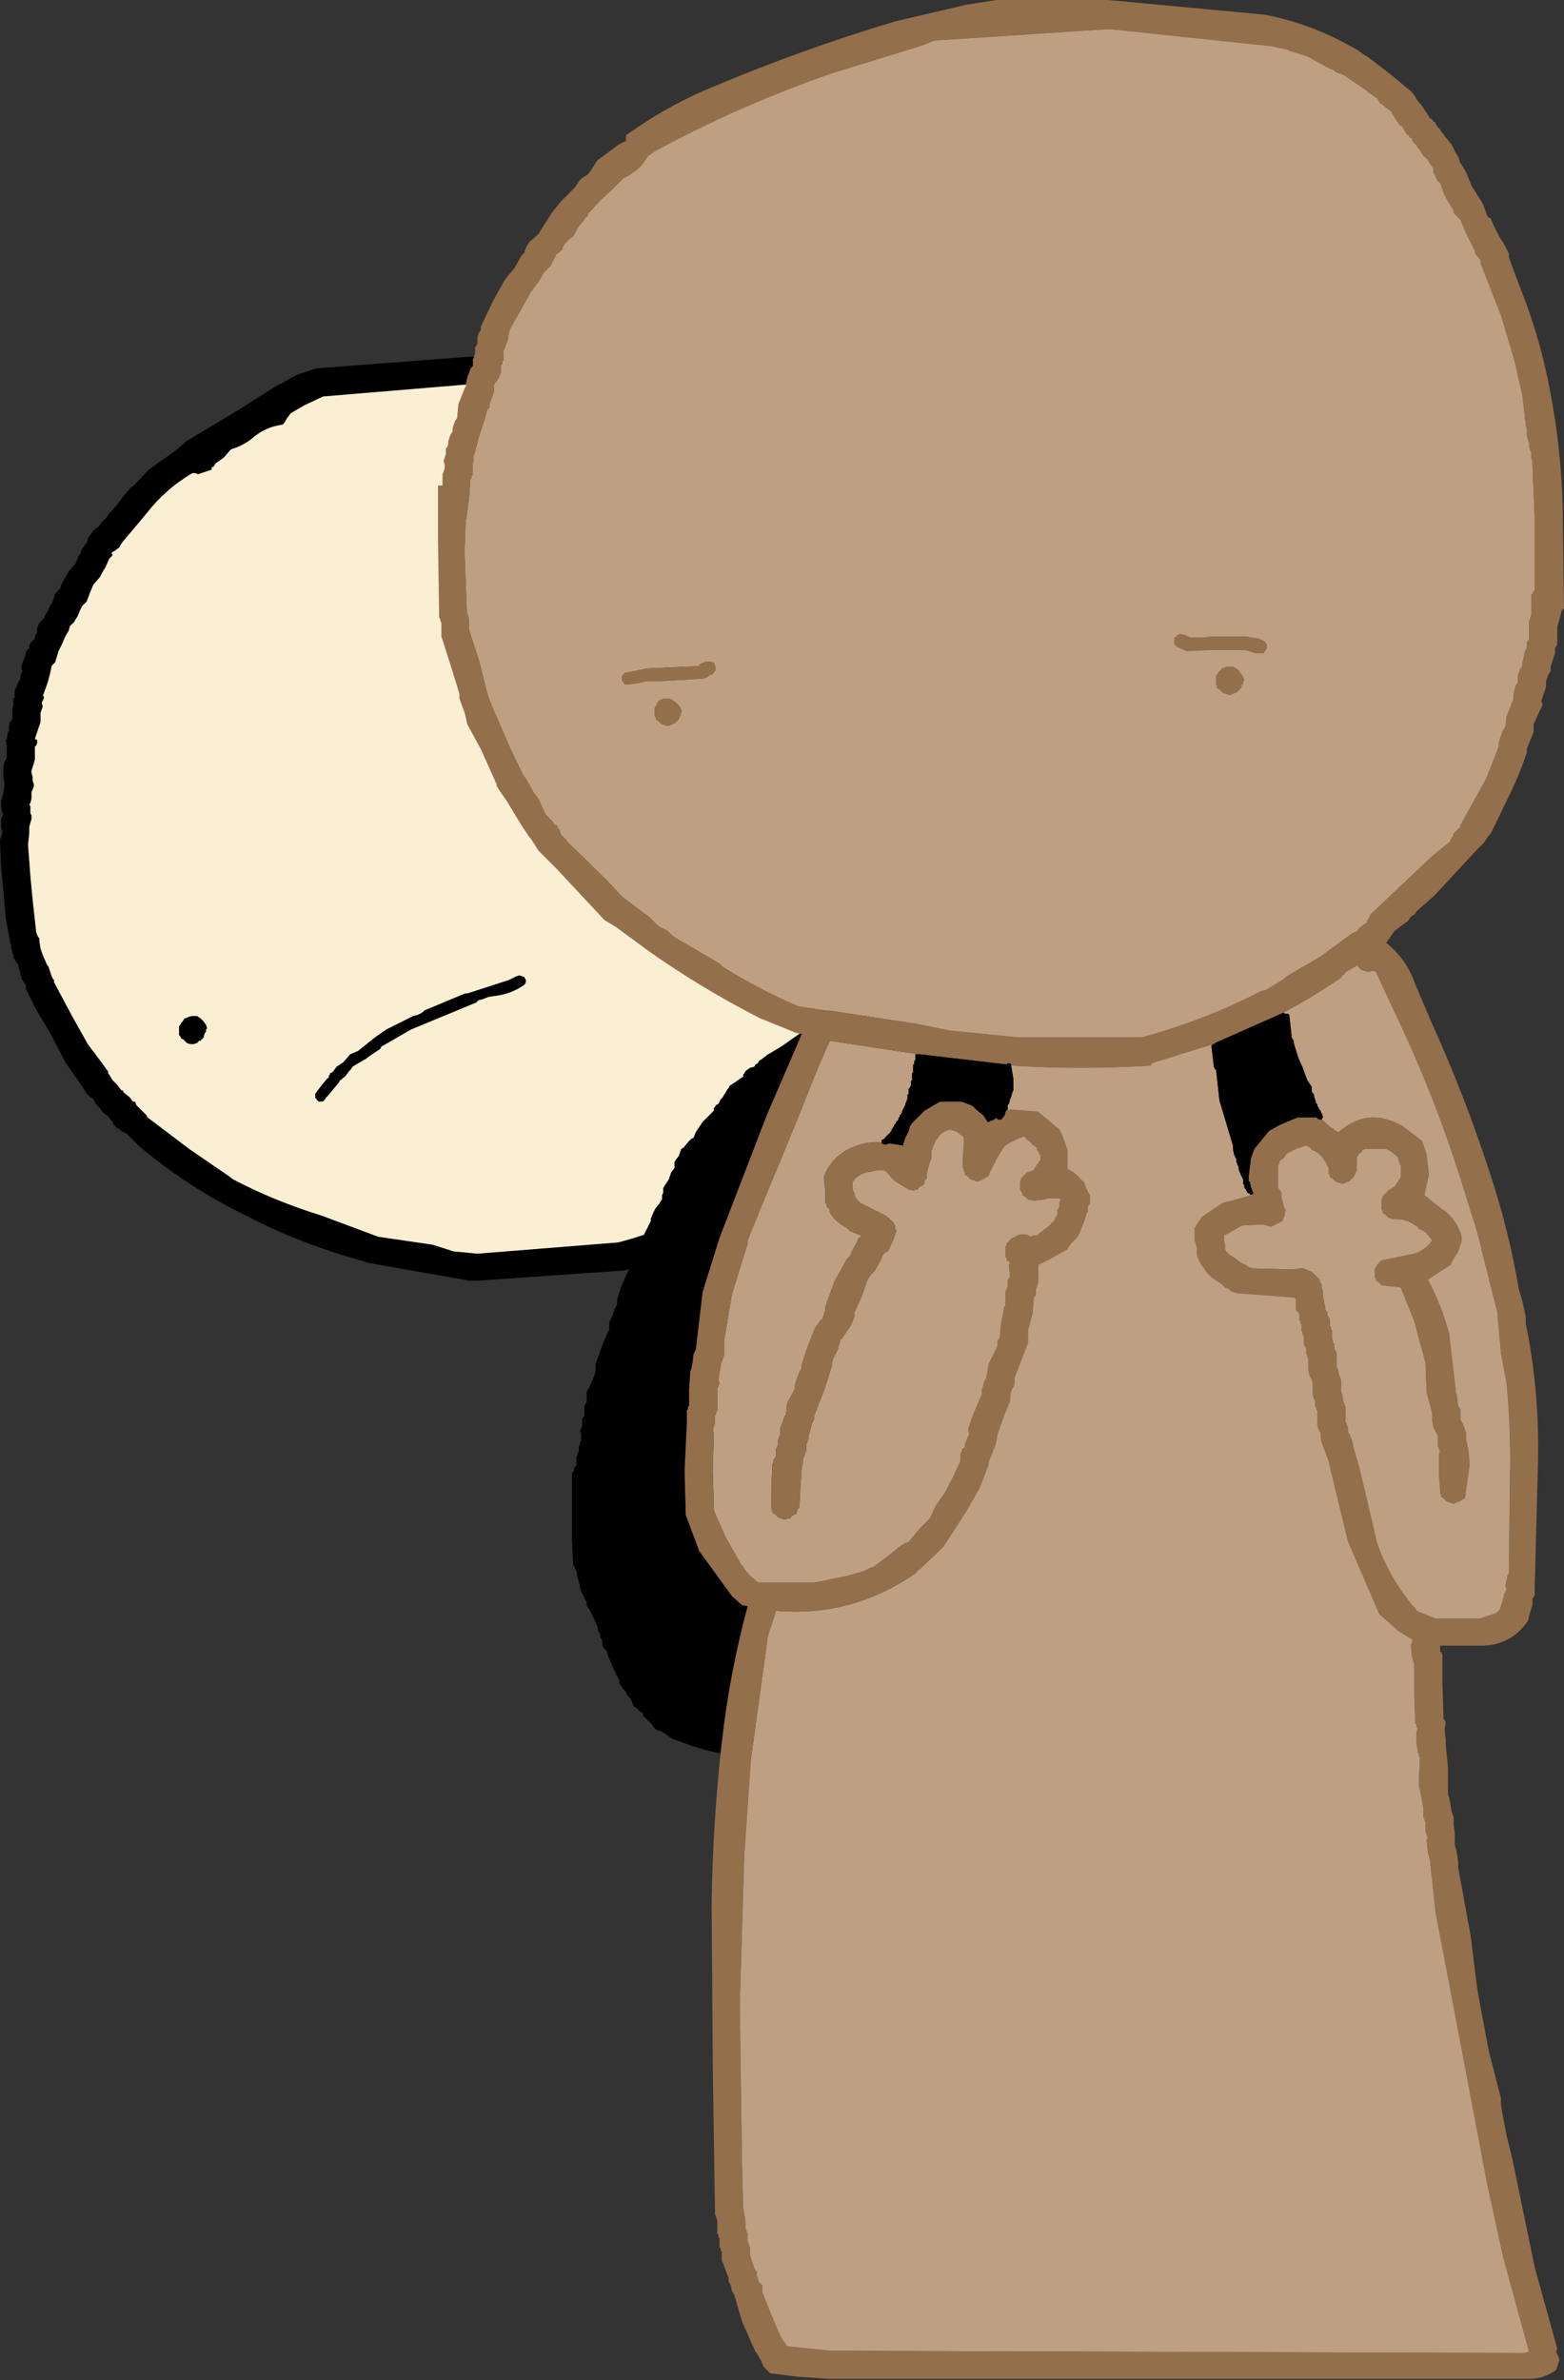
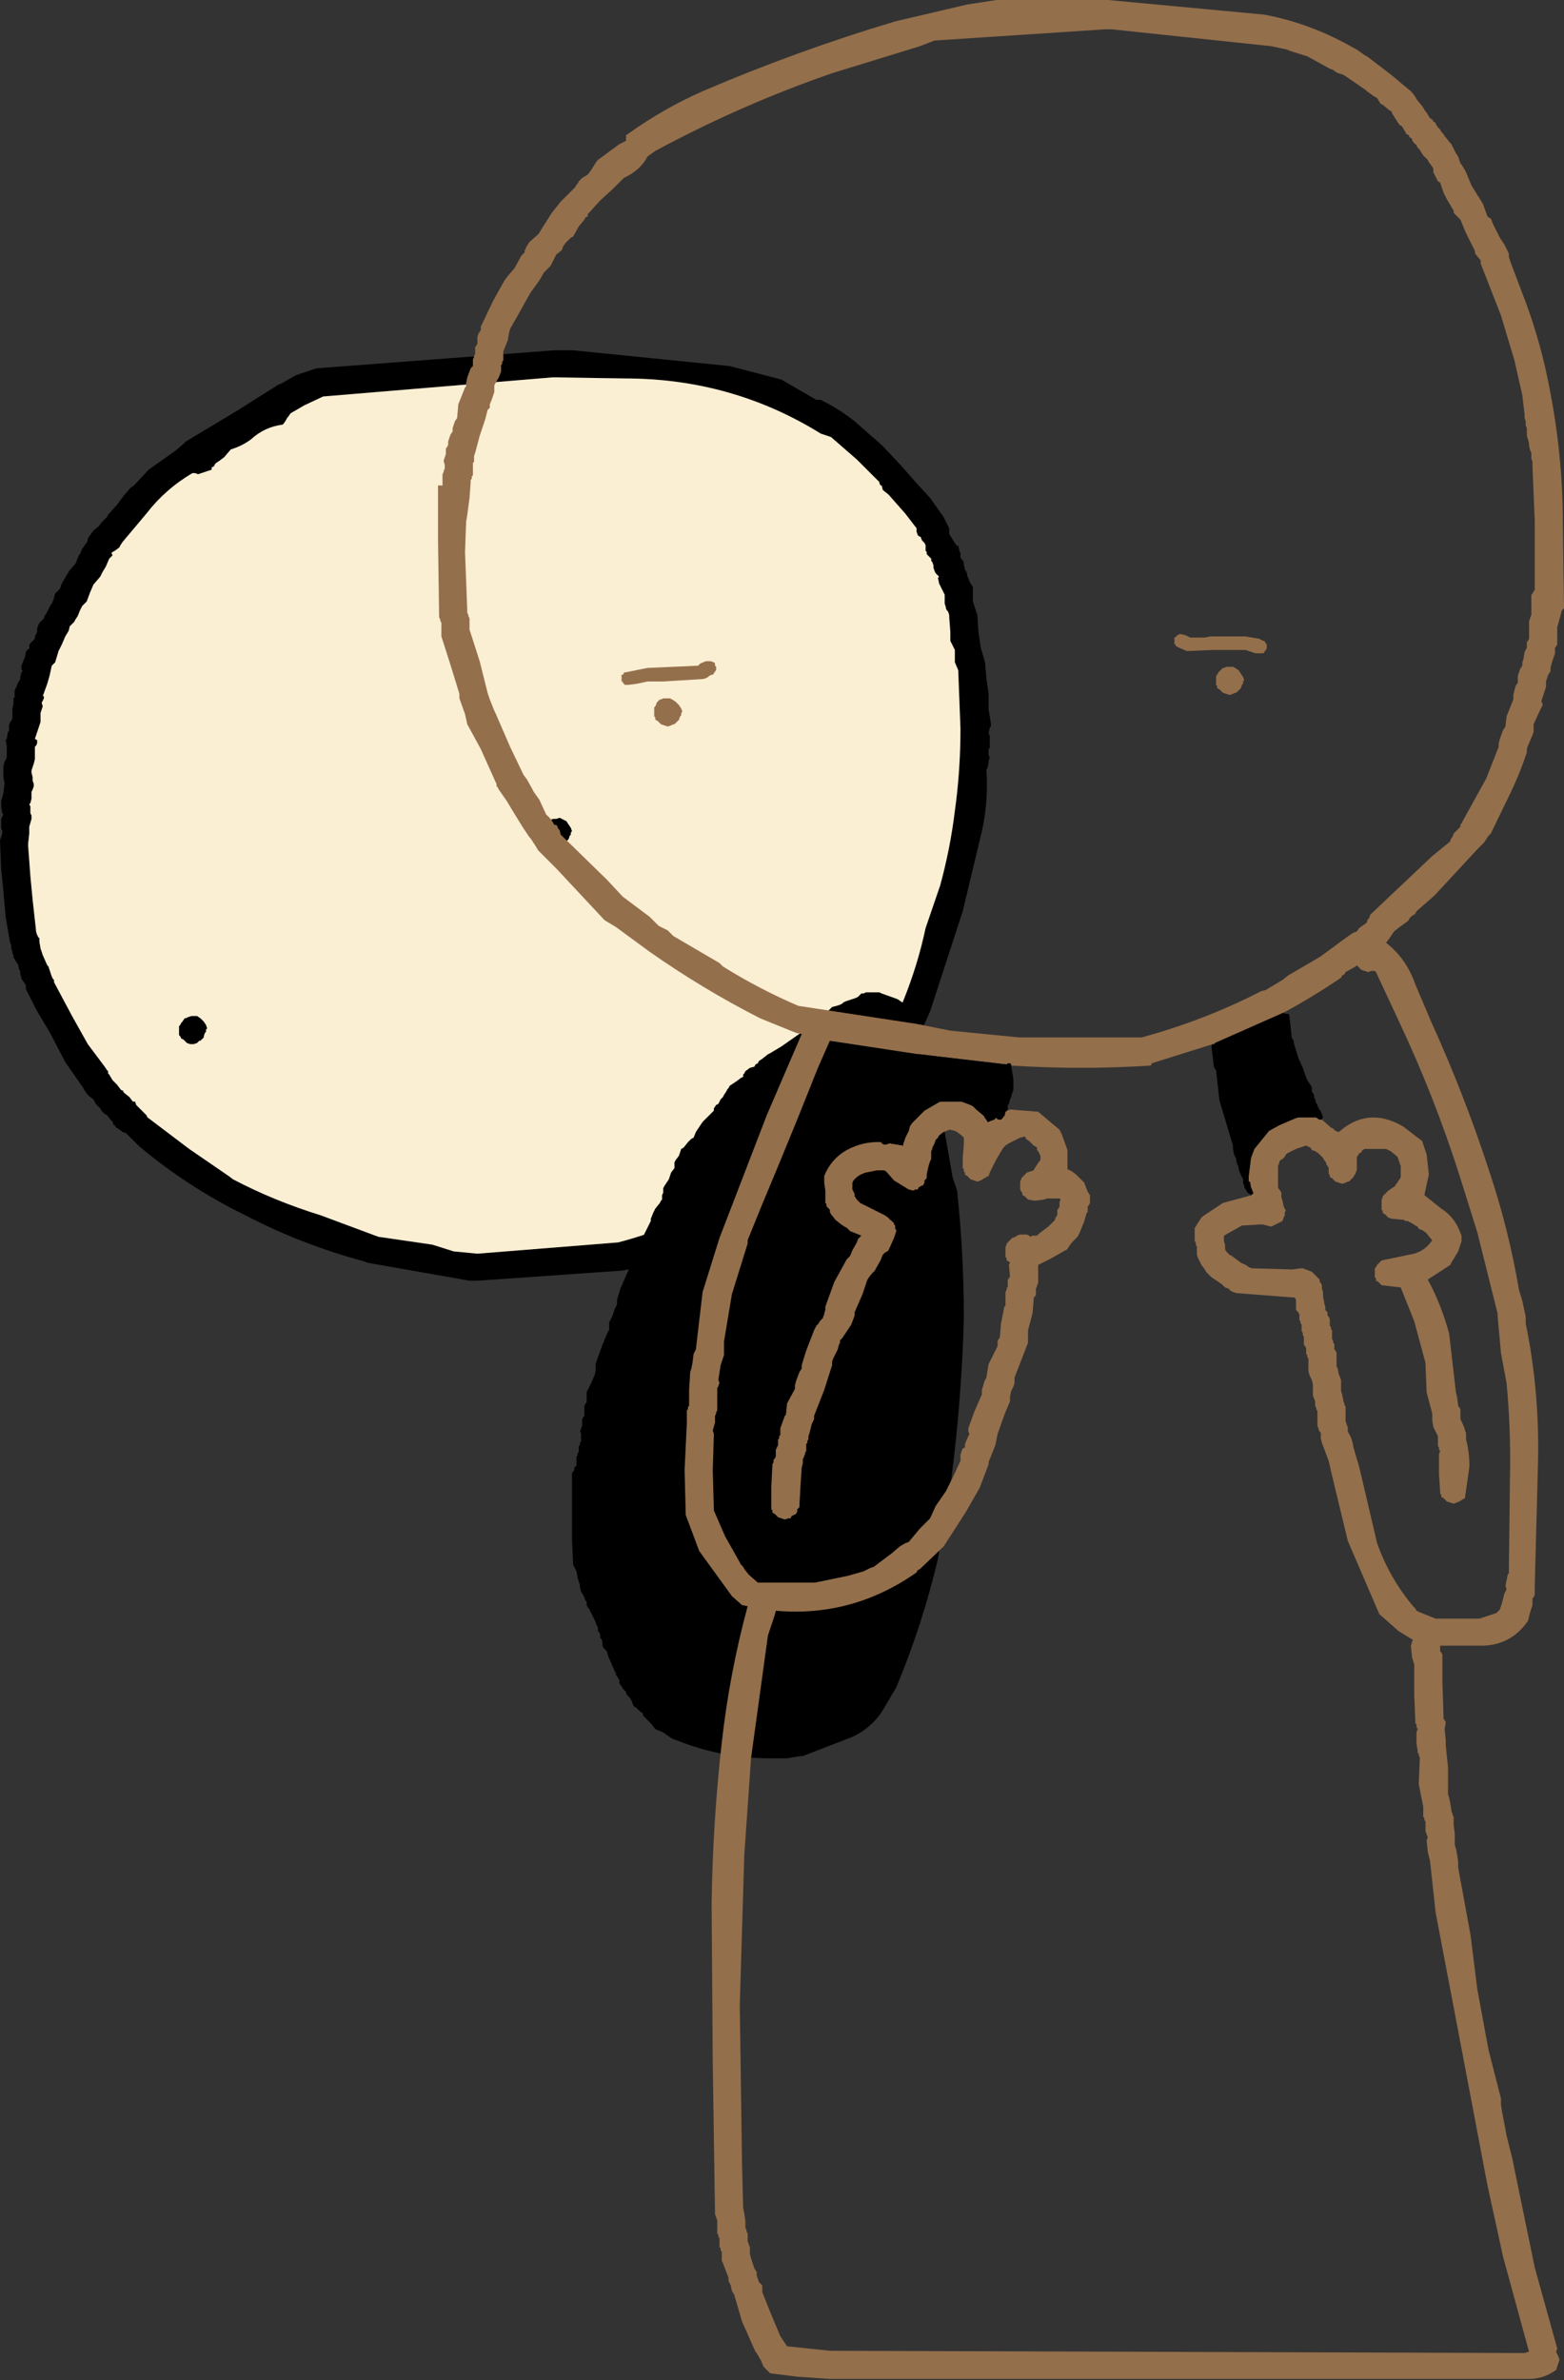
<svg xmlns="http://www.w3.org/2000/svg" height="105.65px" width="69.45px">
  <rect width="100%" height="100%" fill="#333333" stroke="none" />
  <g transform="matrix(1.0, 0.0, 0.0, 1.0, 89.25, 50.7)">
    <path d="M-86.3 -25.15 L-86.15 -25.4 -86.05 -25.5 -85.85 -25.75 -85.85 -25.8 -85.75 -26.05 -85.7 -26.1 -85.6 -26.35 -85.55 -26.4 -85.45 -26.55 -85.4 -26.6 -85.35 -26.75 -85.35 -26.8 -85.1 -27.15 -84.85 -27.35 -84.75 -27.5 -84.5 -27.75 -84.45 -27.85 -84.05 -28.3 -83.75 -28.7 -83.45 -29.05 -83.3 -29.15 -82.65 -29.85 -81.45 -30.7 -81.1 -31.0 -81.0 -31.1 -78.75 -32.45 -76.85 -33.65 -76.8 -33.65 -76.1 -34.05 -75.35 -34.3 -75.2 -34.35 -64.65 -35.15 -63.8 -35.15 -56.85 -34.45 -54.55 -33.85 -53.0 -32.95 -52.8 -32.95 Q-52.0 -32.55 -51.3 -32.0 L-50.05 -30.9 -49.3 -30.1 -49.25 -30.05 -48.55 -29.25 -47.95 -28.6 -47.35 -27.75 -47.1 -27.25 -47.1 -27.2 -47.1 -27.1 -47.1 -27.0 -46.95 -26.75 -46.85 -26.6 -46.75 -26.45 -46.7 -26.5 -46.65 -26.25 -46.6 -26.15 -46.6 -26.1 -46.6 -26.0 -46.6 -25.95 -46.45 -25.75 -46.45 -25.65 -46.4 -25.4 -46.35 -25.35 -46.3 -25.2 -46.3 -25.15 -46.2 -24.9 -46.15 -24.8 -46.05 -24.65 -46.05 -24.6 -46.05 -24.35 -46.05 -24.3 -46.05 -24.05 -46.05 -24.0 -45.85 -23.4 -45.8 -22.65 -45.7 -21.95 -45.55 -21.45 -45.5 -21.25 -45.5 -21.2 -45.45 -20.6 -45.35 -19.9 -45.35 -19.2 -45.25 -18.6 -45.25 -18.45 -45.3 -18.4 -45.35 -18.15 -45.3 -18.05 -45.3 -17.8 -45.3 -17.75 -45.3 -17.5 -45.35 -17.45 -45.35 -17.2 -45.3 -17.05 -45.35 -16.95 -45.35 -16.85 -45.4 -16.6 -45.45 -16.55 Q-45.35 -15.15 -45.65 -13.8 L-46.5 -10.25 -47.95 -5.8 -49.4 -2.55 -49.45 -2.5 -49.95 -1.65 Q-50.25 -1.1 -50.7 -0.65 L-51.6 0.3 -51.8 0.5 -51.9 0.55 Q-52.2 1.2 -52.75 1.45 L-55.0 2.75 -55.4 2.9 -55.55 2.95 Q-58.25 4.85 -61.35 5.65 L-61.6 5.7 -68.05 6.15 -68.4 6.15 -72.95 5.35 -73.05 5.3 Q-75.85 4.55 -78.35 3.25 -80.9 2.0 -83.05 0.2 L-83.65 -0.4 -83.8 -0.45 -84.0 -0.6 -84.1 -0.65 -84.15 -0.75 -84.2 -0.75 -84.25 -0.9 -84.3 -0.95 -84.5 -1.2 -84.6 -1.25 -84.75 -1.4 -84.8 -1.5 -84.95 -1.65 -85.0 -1.7 -85.05 -1.8 -85.1 -1.9 -85.3 -2.05 -85.35 -2.1 -85.5 -2.3 -85.55 -2.4 -86.35 -3.55 -87.0 -4.8 -87.65 -5.9 -88.1 -6.8 -88.1 -6.85 -88.1 -6.95 -88.15 -7.05 -88.3 -7.25 -88.3 -7.3 -88.35 -7.45 -88.35 -7.55 -88.35 -7.6 -88.4 -7.65 -88.45 -7.9 -88.5 -7.95 -88.65 -8.2 -88.65 -8.3 -88.7 -8.4 -88.7 -8.45 -88.75 -8.6 -88.75 -8.7 -88.75 -8.75 -88.8 -8.85 -89.0 -10.0 -89.1 -11.15 -89.2 -12.15 -89.25 -13.4 -89.15 -13.7 -89.15 -13.8 -89.2 -13.95 -89.2 -14.0 -89.2 -14.1 -89.2 -14.15 -89.2 -14.25 -89.2 -14.35 -89.15 -14.45 -89.1 -14.55 -89.15 -14.6 -89.2 -14.9 -89.2 -15.15 -89.15 -15.3 -89.1 -15.5 -89.05 -15.9 -89.05 -15.95 -89.1 -16.2 -89.1 -16.25 -89.1 -16.5 -89.1 -16.55 -89.1 -16.65 -89.05 -16.9 -89.0 -16.95 -88.95 -17.1 -88.95 -17.15 -88.95 -17.3 -88.95 -17.4 -88.95 -17.45 -88.95 -17.55 -88.95 -17.6 -89.0 -17.85 -88.95 -17.9 -88.9 -18.2 -88.85 -18.25 -88.85 -18.35 -88.85 -18.4 -88.85 -18.5 -88.8 -18.65 -88.75 -18.7 -88.7 -18.8 -88.7 -18.85 -88.7 -18.95 -88.7 -19.15 -88.7 -19.25 -88.65 -19.45 -88.65 -19.55 -88.65 -19.6 -88.65 -19.7 -88.6 -19.75 -88.6 -19.8 -88.6 -19.85 -88.6 -19.95 -88.6 -20.05 -88.5 -20.25 -88.45 -20.4 -88.35 -20.55 -88.35 -20.65 -88.3 -20.85 -88.25 -20.9 -88.3 -21.0 -88.3 -21.05 -88.3 -21.15 -88.2 -21.4 -88.15 -21.5 -88.1 -21.75 -88.05 -21.85 -87.95 -21.9 -87.95 -22.0 -87.95 -22.05 -87.9 -22.15 -87.85 -22.2 -87.7 -22.35 -87.7 -22.45 -87.6 -22.65 -87.6 -22.8 -87.55 -22.95 -87.5 -23.05 -87.3 -23.25 -87.25 -23.4 -87.2 -23.45 -87.15 -23.55 -87.1 -23.65 -87.0 -23.85 -86.95 -23.9 -86.85 -24.15 -86.85 -24.2 -86.8 -24.35 -86.75 -24.4 -86.6 -24.55 -86.55 -24.65 -86.55 -24.7 -86.5 -24.8 -86.45 -24.9 -86.3 -25.15 M-79.75 -30.0 L-79.85 -29.95 -79.85 -29.85 -80.15 -29.75 -80.45 -29.65 -80.6 -29.7 -80.7 -29.7 Q-81.9 -29.0 -82.75 -27.9 L-83.8 -26.65 -83.9 -26.5 -83.95 -26.4 -84.15 -26.25 -84.25 -26.2 -84.3 -26.15 -84.25 -26.05 -84.35 -25.95 -84.4 -25.9 -84.55 -25.55 -84.7 -25.3 -84.8 -25.1 -85.1 -24.75 -85.25 -24.4 -85.4 -24.0 -85.55 -23.85 -85.6 -23.8 -85.7 -23.6 -85.8 -23.35 -85.9 -23.2 -85.95 -23.1 -86.15 -22.9 -86.2 -22.7 -86.35 -22.45 -86.5 -22.1 -86.65 -21.8 -86.8 -21.3 -86.9 -21.2 -86.95 -21.15 -87.05 -20.7 -87.15 -20.35 -87.35 -19.8 -87.3 -19.8 -87.3 -19.7 -87.4 -19.5 -87.35 -19.35 -87.4 -19.2 -87.45 -19.05 -87.45 -18.65 -87.55 -18.35 -87.7 -17.9 -87.6 -17.85 -87.6 -17.75 -87.6 -17.7 -87.65 -17.6 -87.7 -17.55 -87.7 -17.45 -87.7 -17.3 -87.7 -17.25 -87.7 -17.15 -87.7 -17.1 -87.7 -17.0 -87.75 -16.8 -87.8 -16.65 -87.85 -16.5 -87.85 -16.4 -87.8 -16.2 -87.8 -16.05 -87.75 -15.9 -87.75 -15.8 -87.8 -15.65 -87.85 -15.55 -87.85 -15.45 -87.85 -15.4 -87.85 -15.3 -87.85 -15.25 -87.9 -15.05 -87.95 -15.0 -87.9 -14.9 -87.9 -14.8 -87.9 -14.65 -87.9 -14.6 -87.85 -14.5 -87.85 -14.45 -87.85 -14.35 -87.95 -14.0 -87.95 -13.7 -88.0 -13.25 -88.0 -13.15 -87.9 -11.8 -87.8 -10.75 -87.65 -9.4 -87.65 -9.35 -87.6 -9.2 -87.55 -9.1 -87.5 -9.05 -87.5 -8.95 -87.5 -8.9 -87.45 -8.6 -87.35 -8.3 -87.15 -7.85 -87.1 -7.8 -87.05 -7.65 -87.0 -7.5 -86.95 -7.35 -86.9 -7.25 -86.85 -7.2 -86.85 -7.1 -86.05 -5.6 -85.35 -4.35 -84.6 -3.35 -84.5 -3.2 -84.45 -3.15 -84.45 -3.05 -84.4 -3.0 -84.25 -2.75 -84.05 -2.55 -83.9 -2.35 -83.85 -2.3 -83.8 -2.3 -83.75 -2.2 -83.5 -2.0 -83.35 -1.8 -83.25 -1.8 -83.2 -1.65 -83.1 -1.55 -83.05 -1.5 -82.9 -1.35 -82.75 -1.2 -82.7 -1.1 -80.85 0.3 -79.1 1.5 -78.9 1.65 Q-77.1 2.6 -75.0 3.25 L-72.45 4.2 -70.05 4.55 -69.1 4.85 -68.05 4.95 -61.8 4.45 Q-59.5 3.85 -57.45 2.7 L-56.1 1.75 Q-55.0 1.25 -53.95 0.55 L-53.0 0.05 -52.4 -0.75 -51.45 -1.7 -51.35 -1.75 -51.05 -2.2 -50.95 -2.5 -50.75 -2.7 -50.7 -2.9 -50.65 -2.95 -50.6 -3.0 -50.5 -3.15 -50.4 -3.25 -50.4 -3.3 -49.15 -6.25 Q-48.5 -7.85 -48.15 -9.5 L-47.5 -11.4 Q-47.05 -13.05 -46.85 -14.7 -46.6 -16.5 -46.6 -18.35 L-46.7 -20.95 -46.85 -21.3 -46.85 -21.5 -46.85 -21.7 -46.85 -21.85 -47.05 -22.25 -47.05 -22.65 -47.1 -23.3 -47.1 -23.4 -47.15 -23.55 -47.2 -23.6 -47.25 -23.7 -47.25 -23.75 -47.3 -23.9 -47.3 -24.0 -47.3 -24.05 -47.3 -24.15 -47.3 -24.2 -47.3 -24.3 -47.45 -24.6 -47.55 -24.8 -47.6 -25.05 -47.55 -25.1 -47.7 -25.25 -47.75 -25.35 -47.8 -25.5 -47.8 -25.6 -47.85 -25.75 -47.9 -25.8 -47.9 -25.9 -48.05 -26.05 -48.1 -26.1 -48.1 -26.2 -48.15 -26.25 -48.15 -26.35 -48.15 -26.4 -48.15 -26.5 -48.2 -26.6 -48.25 -26.65 -48.3 -26.7 -48.35 -26.8 -48.35 -26.85 -48.45 -26.9 -48.5 -26.95 -48.55 -27.1 -48.55 -27.2 -48.55 -27.25 -49.05 -27.9 -49.8 -28.75 -50.05 -28.95 -50.1 -29.15 -50.15 -29.15 -50.2 -29.25 -50.2 -29.3 -51.2 -30.3 -52.35 -31.3 -52.8 -31.45 Q-56.75 -33.9 -61.5 -33.9 L-64.7 -33.95 -74.9 -33.1 -75.75 -32.7 -76.35 -32.35 -76.45 -32.2 -76.5 -32.15 -76.55 -32.05 -76.65 -31.9 -76.7 -31.85 Q-77.5 -31.75 -78.1 -31.2 -78.5 -30.9 -79.0 -30.75 L-79.3 -30.4 -79.5 -30.25 -79.65 -30.15 -79.7 -30.1 -79.75 -30.0 M-80.9 -5.55 L-80.75 -5.6 -80.6 -5.6 -80.5 -5.6 -80.35 -5.5 -80.2 -5.35 -80.1 -5.2 -80.05 -5.05 -80.1 -5.0 -80.1 -4.9 -80.15 -4.85 -80.2 -4.7 -80.2 -4.65 -80.3 -4.55 -80.35 -4.5 -80.4 -4.5 -80.5 -4.4 -80.65 -4.35 -80.8 -4.35 -80.95 -4.4 -81.05 -4.5 -81.1 -4.55 -81.2 -4.6 -81.25 -4.7 -81.3 -4.75 -81.3 -4.85 -81.3 -4.9 -81.3 -5.0 -81.3 -5.05 -81.3 -5.15 -81.25 -5.2 -81.2 -5.3 -81.15 -5.35 -81.05 -5.5 -81.0 -5.5 -80.9 -5.55 M-63.9 -13.95 L-63.85 -13.8 -63.9 -13.75 -63.9 -13.65 -63.95 -13.6 -64.0 -13.45 -64.05 -13.4 -64.15 -13.3 -64.15 -13.25 -64.2 -13.25 -64.3 -13.2 -64.45 -13.1 -64.6 -13.15 -64.75 -13.2 -64.9 -13.3 -64.95 -13.35 -65.05 -13.4 -65.05 -13.5 -65.1 -13.55 -65.1 -13.65 -65.1 -13.7 -65.1 -13.8 -65.1 -13.85 -65.1 -13.95 -65.05 -14.0 -65.0 -14.1 -64.95 -14.15 -64.85 -14.3 -64.8 -14.3 -64.7 -14.35 -64.55 -14.35 -64.4 -14.4 -64.3 -14.35 -64.1 -14.25 -64.0 -14.1 -63.9 -13.95" fill="#000000" fill-rule="evenodd" stroke="none" />
    <path d="M-63.9 -13.95 L-64.0 -14.1 -64.1 -14.25 -64.3 -14.35 -64.4 -14.4 -64.55 -14.35 -64.7 -14.35 -64.8 -14.3 -64.85 -14.3 -64.95 -14.15 -65.0 -14.1 -65.05 -14.0 -65.1 -13.95 -65.1 -13.85 -65.1 -13.8 -65.1 -13.7 -65.1 -13.65 -65.1 -13.55 -65.05 -13.5 -65.05 -13.4 -64.95 -13.35 -64.9 -13.3 -64.75 -13.2 -64.6 -13.15 -64.45 -13.1 -64.3 -13.2 -64.2 -13.25 -64.15 -13.25 -64.15 -13.3 -64.05 -13.4 -64.0 -13.45 -63.95 -13.6 -63.9 -13.65 -63.9 -13.75 -63.85 -13.8 -63.9 -13.95 M-80.9 -5.55 L-81.0 -5.5 -81.05 -5.5 -81.15 -5.35 -81.2 -5.3 -81.25 -5.2 -81.3 -5.15 -81.3 -5.05 -81.3 -5.0 -81.3 -4.9 -81.3 -4.85 -81.3 -4.75 -81.25 -4.7 -81.2 -4.6 -81.1 -4.55 -81.05 -4.5 -80.95 -4.4 -80.8 -4.35 -80.65 -4.35 -80.5 -4.4 -80.4 -4.5 -80.35 -4.5 -80.3 -4.55 -80.2 -4.65 -80.2 -4.7 -80.15 -4.85 -80.1 -4.9 -80.1 -5.0 -80.05 -5.05 -80.1 -5.2 -80.2 -5.35 -80.35 -5.5 -80.5 -5.6 -80.6 -5.6 -80.75 -5.6 -80.9 -5.55 M-79.75 -30.0 L-79.7 -30.1 -79.65 -30.15 -79.5 -30.25 -79.3 -30.4 -79.0 -30.75 Q-78.5 -30.9 -78.1 -31.2 -77.5 -31.75 -76.7 -31.85 L-76.65 -31.9 -76.55 -32.05 -76.5 -32.15 -76.45 -32.2 -76.35 -32.35 -75.75 -32.7 -74.9 -33.1 -64.7 -33.95 -61.5 -33.9 Q-56.75 -33.9 -52.8 -31.45 L-52.35 -31.3 -51.2 -30.3 -50.2 -29.3 -50.2 -29.25 -50.15 -29.15 -50.1 -29.15 -50.05 -28.95 -49.8 -28.75 -49.05 -27.9 -48.55 -27.25 -48.55 -27.2 -48.55 -27.1 -48.5 -26.95 -48.45 -26.9 -48.35 -26.85 -48.35 -26.8 -48.3 -26.7 -48.25 -26.65 -48.2 -26.6 -48.15 -26.5 -48.15 -26.4 -48.15 -26.35 -48.15 -26.25 -48.1 -26.2 -48.1 -26.1 -48.05 -26.05 -47.9 -25.9 -47.9 -25.8 -47.85 -25.75 -47.8 -25.6 -47.8 -25.5 -47.75 -25.35 -47.7 -25.25 -47.55 -25.1 -47.6 -25.05 -47.55 -24.8 -47.45 -24.6 -47.3 -24.3 -47.3 -24.2 -47.3 -24.15 -47.3 -24.05 -47.3 -24.0 -47.3 -23.9 -47.25 -23.75 -47.25 -23.7 -47.2 -23.6 -47.15 -23.55 -47.1 -23.4 -47.1 -23.3 -47.05 -22.65 -47.05 -22.25 -46.85 -21.85 -46.85 -21.7 -46.85 -21.5 -46.85 -21.3 -46.7 -20.95 -46.6 -18.35 Q-46.6 -16.5 -46.85 -14.7 -47.05 -13.05 -47.5 -11.4 L-48.15 -9.5 Q-48.5 -7.85 -49.15 -6.25 L-50.4 -3.3 -50.4 -3.25 -50.5 -3.15 -50.6 -3.0 -50.65 -2.95 -50.7 -2.9 -50.75 -2.7 -50.95 -2.5 -51.05 -2.2 -51.35 -1.75 -51.45 -1.7 -52.4 -0.75 -53.0 0.05 -53.95 0.55 Q-55.0 1.25 -56.1 1.75 L-57.45 2.7 Q-59.5 3.85 -61.8 4.45 L-68.05 4.95 -69.1 4.85 -70.05 4.55 -72.45 4.2 -75.0 3.25 Q-77.1 2.6 -78.9 1.65 L-79.1 1.5 -80.85 0.3 -82.7 -1.1 -82.75 -1.2 -82.9 -1.35 -83.05 -1.5 -83.1 -1.55 -83.2 -1.65 -83.25 -1.8 -83.35 -1.8 -83.5 -2.0 -83.75 -2.2 -83.8 -2.3 -83.85 -2.3 -83.9 -2.35 -84.05 -2.55 -84.25 -2.75 -84.4 -3.0 -84.45 -3.05 -84.45 -3.15 -84.5 -3.2 -84.6 -3.35 -85.35 -4.35 -86.05 -5.6 -86.85 -7.1 -86.85 -7.2 -86.9 -7.25 -86.95 -7.35 -87.0 -7.5 -87.05 -7.65 -87.1 -7.8 -87.15 -7.85 -87.35 -8.3 -87.45 -8.6 -87.5 -8.9 -87.5 -8.95 -87.5 -9.05 -87.55 -9.1 -87.6 -9.2 -87.65 -9.35 -87.65 -9.4 -87.8 -10.75 -87.9 -11.8 -88.0 -13.15 -88.0 -13.25 -87.95 -13.7 -87.95 -14.0 -87.85 -14.35 -87.85 -14.45 -87.85 -14.5 -87.9 -14.6 -87.9 -14.65 -87.9 -14.8 -87.9 -14.9 -87.95 -15.0 -87.9 -15.05 -87.85 -15.25 -87.85 -15.3 -87.85 -15.4 -87.85 -15.45 -87.85 -15.55 -87.8 -15.65 -87.75 -15.8 -87.75 -15.9 -87.8 -16.05 -87.8 -16.2 -87.85 -16.4 -87.85 -16.5 -87.8 -16.65 -87.75 -16.8 -87.7 -17.0 -87.7 -17.1 -87.7 -17.15 -87.7 -17.25 -87.7 -17.3 -87.7 -17.45 -87.7 -17.55 -87.65 -17.6 -87.6 -17.7 -87.6 -17.75 -87.6 -17.85 -87.7 -17.9 -87.55 -18.35 -87.45 -18.65 -87.45 -19.05 -87.4 -19.2 -87.35 -19.35 -87.4 -19.5 -87.3 -19.7 -87.3 -19.8 -87.35 -19.8 -87.15 -20.35 -87.05 -20.7 -86.95 -21.15 -86.9 -21.2 -86.8 -21.3 -86.65 -21.8 -86.5 -22.1 -86.35 -22.45 -86.2 -22.7 -86.15 -22.9 -85.95 -23.1 -85.9 -23.2 -85.8 -23.35 -85.7 -23.6 -85.6 -23.8 -85.55 -23.85 -85.4 -24.0 -85.25 -24.4 -85.1 -24.75 -84.8 -25.1 -84.7 -25.3 -84.55 -25.55 -84.4 -25.9 -84.35 -25.95 -84.25 -26.05 -84.3 -26.15 -84.25 -26.2 -84.15 -26.25 -83.95 -26.4 -83.9 -26.5 -83.8 -26.65 -82.75 -27.9 Q-81.9 -29.0 -80.7 -29.7 L-80.6 -29.7 -80.45 -29.65 -80.15 -29.75 -79.85 -29.85 -79.85 -29.95 -79.75 -30.0" fill="#faeed3" fill-rule="evenodd" stroke="none" />
-     <path d="M-75.25 -2.15 L-74.95 -2.55 -74.7 -2.85 -74.65 -2.85 -74.65 -2.95 -74.6 -3.0 -74.6 -3.05 -74.5 -3.1 -74.45 -3.15 -74.3 -3.35 -74.0 -3.55 -73.7 -3.9 -73.35 -4.05 -72.6 -4.65 -72.1 -5.0 -70.9 -5.6 -70.7 -5.65 -70.5 -5.75 -70.4 -5.85 -68.6 -6.6 -68.5 -6.6 -66.65 -7.2 -66.35 -7.35 -66.2 -7.4 -66.15 -7.4 -66.05 -7.35 -66.0 -7.35 -65.95 -7.3 -65.9 -7.2 -65.9 -7.1 -65.95 -7.0 Q-66.5 -6.6 -67.2 -6.5 L-67.55 -6.45 -67.8 -6.35 -68.0 -6.3 -68.1 -6.2 -71.0 -5.0 -72.3 -4.25 -72.35 -4.2 -72.35 -4.15 -72.8 -3.85 -73.0 -3.7 -73.35 -3.5 -73.6 -3.35 -73.6 -3.3 -73.65 -3.3 -73.65 -3.25 -73.75 -3.15 -73.9 -2.95 -74.0 -2.85 -74.05 -2.85 -74.05 -2.8 -74.15 -2.75 -74.2 -2.65 -74.45 -2.35 -74.7 -2.05 -74.75 -2.0 -74.8 -1.95 -74.8 -1.9 -74.85 -1.9 -74.85 -1.85 -74.95 -1.8 -75.0 -1.8 -75.1 -1.8 -75.2 -1.9 -75.2 -1.95 -75.25 -1.95 -75.25 -2.15" fill="#000000" fill-rule="evenodd" stroke="none" />
    <path d="M-53.05 -5.45 L-53.05 -5.55 -53.0 -5.6 -52.95 -5.7 -52.55 -5.8 -52.45 -5.85 -52.4 -5.9 -52.3 -6.0 -52.1 -6.05 -51.95 -6.1 -51.85 -6.15 -51.8 -6.2 -51.7 -6.25 -51.4 -6.35 -51.25 -6.4 -51.15 -6.45 -51.1 -6.5 -51.0 -6.6 -50.9 -6.6 -50.8 -6.65 -50.2 -6.65 -50.1 -6.6 -49.4 -6.35 -49.1 -6.15 -49.0 -6.1 -48.7 -5.9 -48.5 -5.65 -48.4 -5.55 -48.4 -5.5 -48.3 -5.35 -48.25 -5.25 -48.25 -5.2 -48.25 -5.1 -48.25 -5.05 -48.2 -4.95 -48.15 -4.9 -48.15 -4.8 -48.15 -4.75 -48.15 -4.65 -48.1 -4.6 -48.1 -4.5 -48.05 -4.45 -48.05 -4.35 -48.05 -4.3 -48.05 -4.2 -48.0 -4.15 -47.95 -3.95 -47.9 -3.75 -47.85 -3.6 -47.85 -3.55 -47.85 -3.45 -47.85 -3.4 -47.85 -3.3 -47.8 -3.25 -47.7 -2.95 -47.55 -2.35 -47.4 -1.6 -47.3 -0.45 -46.95 1.55 -46.75 2.15 Q-46.45 4.95 -46.45 7.85 -46.55 11.4 -47.0 14.9 L-47.6 18.5 Q-48.3 21.45 -49.45 24.2 L-49.95 25.05 Q-50.45 25.95 -51.4 26.4 L-53.6 27.25 -53.7 27.25 -54.3 27.35 -55.3 27.35 Q-57.35 27.3 -59.2 26.55 L-59.35 26.5 -59.45 26.45 -59.8 26.2 -60.05 26.1 -60.15 26.05 -60.35 25.8 -60.55 25.6 -60.65 25.5 -60.7 25.45 -60.7 25.35 -60.8 25.3 -61.0 25.1 -61.1 25.05 -61.15 24.95 -61.2 24.8 -61.25 24.75 -61.25 24.7 -61.35 24.6 -61.4 24.55 -61.45 24.45 -61.45 24.4 -61.55 24.3 -61.6 24.25 -61.65 24.15 -61.7 24.1 -61.75 24.0 -61.75 23.95 -61.75 23.85 -61.8 23.8 -61.85 23.7 -61.9 23.65 -61.9 23.55 -61.95 23.5 -62.1 23.15 -62.25 22.8 -62.3 22.6 -62.4 22.5 -62.45 22.45 -62.5 22.35 -62.5 22.3 -62.5 22.2 -62.5 22.15 -62.55 22.05 -62.6 22.0 -62.6 21.9 -62.6 21.85 -62.65 21.75 -62.7 21.7 -62.7 21.6 -62.7 21.55 -62.75 21.45 -62.85 21.2 -62.95 21.0 -63.05 20.8 -63.1 20.7 -63.15 20.65 -63.2 20.55 -63.2 20.5 -63.2 20.4 -63.25 20.35 -63.35 20.1 -63.45 19.95 -63.5 19.75 -63.5 19.65 -63.6 19.35 -63.65 19.05 -63.8 18.75 -63.85 17.65 -63.85 15.55 -63.85 14.8 -63.85 14.7 -63.75 14.55 -63.75 14.45 -63.7 14.4 -63.65 14.35 -63.65 14.25 -63.65 14.2 -63.65 14.1 -63.65 14.05 -63.65 13.95 -63.6 13.9 -63.6 13.8 -63.55 13.75 -63.55 13.65 -63.55 13.6 -63.55 13.5 -63.5 13.45 -63.5 13.35 -63.45 13.3 -63.45 13.2 -63.45 13.15 -63.45 13.05 -63.45 13.0 -63.45 12.9 -63.5 12.85 -63.45 12.75 -63.45 12.7 -63.4 12.6 -63.4 12.55 -63.4 12.45 -63.4 12.4 -63.4 12.3 -63.35 12.2 -63.3 12.15 -63.3 12.1 -63.3 12.0 -63.3 11.95 -63.3 11.85 -63.3 11.8 -63.3 11.7 -63.25 11.6 -63.2 11.55 -63.2 11.5 -63.2 11.4 -63.2 11.35 -63.2 11.25 -63.2 11.2 -63.2 11.1 -63.0 10.7 -62.85 10.35 -62.8 10.15 -62.8 10.05 -62.8 10.0 -62.8 9.9 -62.8 9.85 -62.7 9.55 -62.5 9.0 -62.25 8.4 -62.2 8.35 -62.2 8.25 -62.2 8.2 -62.2 8.1 -62.2 8.0 -62.05 7.7 -61.95 7.4 -61.85 7.2 -61.85 7.15 -61.85 7.05 -61.85 7.0 -61.7 6.5 -61.35 5.7 -60.95 4.95 -60.95 4.85 -60.95 4.75 -60.85 4.5 -60.65 4.1 -60.35 3.5 -60.35 3.4 -60.25 3.15 -60.15 2.95 -59.95 2.7 -59.9 2.6 -59.85 2.55 -59.85 2.5 -59.85 2.4 -59.85 2.35 -59.8 2.25 -59.8 2.15 -59.8 2.1 -59.8 2.05 -59.75 1.95 -59.55 1.65 -59.45 1.35 -59.3 1.15 -59.3 1.05 -59.3 1.0 -59.3 0.9 -59.25 0.8 -59.1 0.6 -59.05 0.45 -59.0 0.3 -58.9 0.25 -58.7 0.0 -58.55 -0.15 -58.45 -0.2 -58.35 -0.45 -58.05 -0.9 -57.55 -1.4 -57.55 -1.5 -57.45 -1.65 -57.35 -1.7 -57.3 -1.8 -57.25 -1.9 -57.2 -1.95 -57.15 -2.0 -57.1 -2.1 -57.0 -2.25 -56.95 -2.35 -56.9 -2.4 -56.85 -2.5 -56.55 -2.7 -56.35 -2.85 -56.25 -2.9 -56.25 -3.0 -56.2 -3.05 -56.15 -3.15 -55.95 -3.3 -55.75 -3.35 -55.7 -3.45 -55.6 -3.5 -55.55 -3.6 -55.4 -3.7 -55.15 -3.9 -55.05 -3.95 -54.55 -4.25 -53.55 -4.95 -53.4 -5.0 -53.35 -5.1 -53.25 -5.15 -53.25 -5.25 -53.2 -5.3 -53.15 -5.4 -53.05 -5.45" fill="#000000" fill-rule="evenodd" stroke="none" />
    <path d="M-33.1 -50.05 Q-31.0 -49.65 -29.1 -48.55 L-29.0 -48.5 -28.65 -48.25 -28.55 -48.2 -27.5 -47.4 -26.6 -46.65 -26.55 -46.6 -26.4 -46.4 -26.35 -46.3 -26.15 -46.05 -26.1 -46.0 -25.95 -45.75 -25.9 -45.7 -25.75 -45.45 -25.65 -45.4 -25.6 -45.3 -25.5 -45.25 -25.5 -45.2 -25.4 -45.05 -25.3 -44.95 -25.25 -44.85 -25.2 -44.8 -25.15 -44.75 -25.1 -44.65 -25.05 -44.6 -24.85 -44.35 -24.8 -44.3 -24.6 -43.9 -24.5 -43.75 -24.45 -43.6 -24.4 -43.45 -24.35 -43.4 -24.2 -43.15 -24.15 -43.05 -23.9 -42.45 -23.4 -41.65 -23.2 -41.1 -23.15 -41.05 -23.05 -41.0 -22.95 -40.75 -22.9 -40.65 -22.65 -40.15 -22.45 -39.85 -22.25 -39.45 -22.25 -39.4 -22.25 -39.3 -22.15 -39.0 -21.45 -37.15 Q-20.8 -35.35 -20.45 -33.5 -19.85 -30.5 -19.85 -27.4 L-19.8 -23.7 -19.85 -23.65 -19.9 -23.6 -19.95 -23.4 -20.1 -22.85 -20.1 -22.6 -20.1 -22.25 -20.1 -22.1 -20.15 -22.0 -20.2 -21.95 -20.2 -21.85 -20.2 -21.8 -20.2 -21.7 -20.25 -21.55 -20.35 -21.25 -20.4 -21.05 -20.4 -20.95 -20.4 -20.9 -20.5 -20.75 -20.55 -20.6 -20.6 -20.45 -20.6 -20.2 -20.75 -19.75 -20.8 -19.6 -20.8 -19.55 -20.75 -19.45 -20.75 -19.4 -20.9 -19.1 -21.15 -18.55 -21.15 -18.5 -21.15 -18.4 -21.15 -18.35 -21.15 -18.25 -21.15 -18.2 -21.25 -17.95 -21.4 -17.6 -21.45 -17.45 -21.45 -17.35 -21.45 -17.3 Q-21.8 -16.25 -22.3 -15.25 L-23.05 -13.7 -23.15 -13.6 -23.25 -13.45 -23.35 -13.3 -23.4 -13.25 -23.5 -13.15 -23.65 -13.0 -25.55 -10.95 -26.35 -10.25 -26.4 -10.15 -26.45 -10.1 -26.55 -10.05 -26.65 -9.95 -26.7 -9.85 -26.75 -9.8 -27.1 -9.55 -27.35 -9.35 -27.55 -9.05 -27.7 -8.85 Q-26.8 -8.15 -26.4 -7.0 L-25.7 -5.35 Q-24.2 -2.05 -23.1 1.35 -22.25 3.9 -21.8 6.55 L-21.65 7.05 -21.5 7.75 -21.5 8.05 Q-20.9 10.95 -20.95 14.05 L-21.1 19.75 -21.1 19.8 -21.1 19.9 -21.1 19.95 -21.1 20.1 -21.15 20.2 -21.2 20.25 -21.2 20.35 -21.2 20.4 -21.2 20.5 -21.2 20.55 -21.3 20.85 -21.4 21.25 -21.55 21.45 Q-22.25 22.3 -23.35 22.35 L-25.3 22.35 -25.3 22.45 -25.3 22.5 -25.3 22.6 -25.25 22.65 -25.2 22.75 -25.2 24.0 -25.15 25.45 -25.15 25.5 -25.15 25.6 -25.1 25.65 -25.05 25.75 -25.1 26.05 -25.05 26.55 -25.05 26.8 -24.95 27.75 -24.95 28.95 -24.9 29.1 -24.85 29.35 -24.8 29.65 -24.8 29.7 -24.75 29.8 -24.75 29.85 -24.7 29.95 -24.7 30.0 -24.7 30.1 -24.7 30.15 -24.7 30.3 -24.65 30.7 -24.65 31.2 -24.6 31.35 -24.55 31.6 -24.5 31.95 -24.5 32.2 -23.95 35.2 -23.65 37.6 -23.15 40.3 -22.6 42.45 -22.6 42.7 -22.55 43.05 -22.5 43.3 -22.35 44.1 -22.1 45.1 -21.1 49.95 -20.1 53.55 -20.15 53.7 -20.05 53.9 -20.0 54.05 -20.05 54.2 -20.1 54.35 -20.15 54.5 Q-20.7 54.9 -21.35 54.9 L-52.4 54.9 -53.85 54.8 -55.05 54.65 -55.15 54.55 -55.2 54.5 -55.35 54.35 -55.45 54.1 -55.65 53.75 -55.7 53.7 -56.3 52.35 -56.65 51.15 -56.75 51.0 -56.8 50.75 -56.9 50.55 -56.9 50.45 -56.9 50.4 -57.0 50.15 -57.15 49.75 -57.2 49.65 -57.2 49.55 -57.2 49.5 -57.2 49.4 -57.2 49.25 -57.25 49.2 -57.25 49.1 -57.3 49.05 -57.3 48.95 -57.3 48.9 -57.3 48.8 -57.3 48.75 -57.3 48.65 -57.35 48.6 -57.35 48.5 -57.4 48.45 -57.4 48.35 -57.4 48.2 -57.4 48.05 -57.4 47.85 -57.45 47.75 -57.45 47.7 -57.5 47.6 -57.5 47.55 -57.6 40.85 -57.65 33.8 Q-57.6 30.2 -57.2 26.65 -56.85 23.55 -56.05 20.6 L-56.3 20.55 -56.75 20.15 -58.2 18.15 -58.8 16.55 -58.85 14.55 -58.75 12.45 -58.75 12.35 -58.75 12.3 -58.75 12.15 -58.75 12.0 -58.75 11.9 -58.7 11.85 -58.7 11.75 -58.65 11.7 -58.65 11.0 -58.6 10.2 -58.55 10.05 -58.5 9.8 -58.45 9.4 -58.35 9.2 -58.05 6.65 -57.3 4.25 -55.2 -1.2 -53.65 -4.8 -53.9 -4.85 -55.5 -5.5 Q-58.05 -6.8 -60.4 -8.45 L-61.9 -9.55 -62.4 -9.85 -64.55 -12.15 -65.35 -12.95 -65.5 -13.2 -65.7 -13.5 -65.75 -13.55 -66.05 -14.0 -66.45 -14.65 -66.75 -15.15 -67.1 -15.65 -67.15 -15.75 -67.2 -15.8 -67.2 -15.9 -67.25 -16.0 -67.9 -17.45 -68.5 -18.55 -68.6 -19.0 -68.85 -19.7 -68.85 -19.75 -68.85 -19.85 -68.85 -19.9 -69.25 -21.2 -69.65 -22.45 -69.65 -22.6 -69.65 -22.85 -69.65 -23.05 -69.7 -23.15 -69.7 -23.2 -69.75 -23.3 -69.75 -23.35 -69.8 -26.75 -69.8 -29.15 -69.7 -29.15 -69.6 -29.15 -69.6 -29.3 -69.6 -29.6 -69.6 -29.65 -69.55 -29.75 -69.55 -29.8 -69.5 -29.9 -69.5 -30.05 -69.55 -30.25 -69.45 -30.55 -69.45 -30.65 -69.45 -30.7 -69.45 -30.8 -69.4 -30.85 -69.35 -30.95 -69.35 -31.0 -69.35 -31.1 -69.3 -31.25 -69.25 -31.4 -69.15 -31.55 -69.15 -31.6 -69.15 -31.7 -69.1 -31.85 -69.05 -32.0 -68.95 -32.15 -68.9 -32.75 -68.6 -33.5 -68.55 -33.55 -68.55 -33.65 -68.55 -33.7 -68.5 -33.95 -68.35 -34.35 -68.25 -34.45 -68.25 -34.55 -68.25 -34.6 -68.25 -34.7 -68.25 -34.75 -68.2 -34.85 -68.2 -34.9 -68.15 -35.0 -68.15 -35.05 -68.15 -35.15 -68.15 -35.2 -68.15 -35.3 -68.1 -35.35 -68.05 -35.45 -68.05 -35.5 -68.05 -35.6 -68.05 -35.75 -68.0 -35.9 -67.9 -36.05 -67.9 -36.1 -67.9 -36.2 -67.35 -37.35 -66.85 -38.25 -66.7 -38.45 -66.4 -38.8 -66.1 -39.35 -66.05 -39.4 -65.95 -39.5 -65.95 -39.6 -65.9 -39.65 -65.9 -39.7 -65.75 -39.95 -65.35 -40.3 -65.25 -40.45 -65.1 -40.7 -65.0 -40.85 -64.75 -41.25 -64.35 -41.75 -64.05 -42.05 -63.7 -42.4 -63.65 -42.5 -63.6 -42.55 -63.55 -42.65 -63.4 -42.8 -63.15 -42.95 -63.0 -43.15 -62.75 -43.55 -62.7 -43.6 -61.75 -44.3 -61.45 -44.45 -61.45 -44.55 -61.45 -44.65 -61.45 -44.7 -61.3 -44.8 Q-59.75 -45.9 -58.05 -46.65 -53.85 -48.45 -49.5 -49.75 L-46.3 -50.5 -45.0 -50.7 -40.05 -50.7 -33.1 -50.05 M-40.15 -49.4 L-47.75 -48.9 -48.4 -48.65 -52.3 -47.45 Q-56.35 -46.05 -60.15 -44.0 L-60.5 -43.75 Q-60.8 -43.15 -61.55 -42.8 L-62.05 -42.3 -62.6 -41.8 -63.05 -41.3 -63.1 -41.25 -63.15 -41.2 -63.15 -41.1 -63.25 -41.05 -63.3 -40.95 -63.55 -40.65 -63.8 -40.2 -63.9 -40.15 -64.0 -40.05 -64.15 -39.9 -64.25 -39.75 -64.3 -39.6 -64.55 -39.4 -64.75 -39.0 -64.8 -38.9 -64.85 -38.85 -64.95 -38.75 -65.1 -38.6 -65.3 -38.25 -65.7 -37.7 -66.2 -36.8 -66.6 -36.1 -66.65 -35.9 -66.7 -35.6 -66.9 -35.1 -66.9 -34.95 -66.9 -34.85 -66.9 -34.8 -66.9 -34.7 -66.95 -34.65 -66.95 -34.55 -67.0 -34.5 -67.0 -34.4 -67.0 -34.35 -67.0 -34.25 -67.0 -34.2 -67.1 -33.95 -67.3 -33.6 -67.3 -33.5 -67.3 -33.45 -67.3 -33.35 -67.3 -33.3 -67.35 -33.15 -67.4 -33.0 -67.5 -32.75 -67.5 -32.7 -67.5 -32.6 -67.6 -32.5 -67.65 -32.3 -67.7 -32.1 -67.95 -31.35 -68.15 -30.6 -68.2 -30.45 -68.2 -30.35 -68.2 -30.3 -68.2 -30.2 -68.25 -30.15 -68.25 -30.05 -68.25 -30.0 -68.25 -29.9 -68.25 -29.75 -68.25 -29.6 -68.3 -29.55 -68.3 -29.45 -68.35 -29.4 -68.35 -29.3 -68.4 -28.6 -68.5 -27.85 -68.55 -27.55 -68.6 -26.2 -68.5 -23.55 -68.5 -23.5 -68.45 -23.4 -68.45 -23.35 -68.4 -23.25 -68.4 -23.1 -68.4 -22.95 -68.4 -22.75 -67.95 -21.35 -67.6 -19.95 -67.5 -19.65 -67.3 -19.15 -67.25 -19.05 -66.6 -17.55 -66.0 -16.3 -65.85 -16.1 -65.6 -15.65 -65.55 -15.55 -65.3 -15.2 -65.0 -14.55 -64.95 -14.5 -64.8 -14.35 -64.7 -14.2 -64.65 -14.1 -64.5 -14.05 -64.5 -14.0 -64.45 -13.9 -64.4 -13.85 -64.35 -13.65 -62.3 -11.65 -61.6 -10.9 -60.4 -10.0 -60.0 -9.6 -59.6 -9.4 -59.35 -9.15 -57.3 -7.95 -57.15 -7.8 Q-55.55 -6.8 -53.8 -6.05 L-48.55 -5.25 -47.05 -4.95 -44.0 -4.65 -38.55 -4.65 Q-35.8 -5.4 -33.35 -6.65 L-33.25 -6.7 -33.05 -6.75 -32.3 -7.2 -32.05 -7.4 -30.85 -8.1 -30.6 -8.25 -29.65 -8.95 -29.3 -9.2 -29.15 -9.3 -29.0 -9.35 -28.9 -9.5 -28.55 -9.75 -28.55 -9.8 -28.5 -9.9 -28.45 -9.95 -28.4 -10.1 -25.65 -12.7 -24.85 -13.35 -24.85 -13.4 -24.8 -13.5 -24.75 -13.55 -24.7 -13.7 -24.6 -13.8 -24.55 -13.85 -24.4 -14.0 -24.4 -14.1 -24.35 -14.15 -24.3 -14.25 -23.25 -16.15 -22.7 -17.55 -22.7 -17.6 -22.7 -17.7 -22.65 -17.9 -22.5 -18.3 -22.4 -18.45 -22.35 -18.9 -22.05 -19.65 -22.05 -19.85 -21.95 -20.25 -21.85 -20.4 -21.85 -20.45 -21.85 -20.55 -21.85 -20.6 -21.85 -20.7 -21.8 -20.85 -21.75 -21.0 -21.65 -21.15 -21.65 -21.2 -21.65 -21.3 -21.6 -21.45 -21.55 -21.75 -21.45 -21.95 -21.45 -22.05 -21.45 -22.1 -21.45 -22.2 -21.4 -22.25 -21.35 -22.35 -21.35 -22.55 -21.35 -22.95 -21.35 -23.1 -21.35 -23.15 -21.3 -23.25 -21.3 -23.3 -21.25 -23.4 -21.25 -23.6 -21.25 -24.0 -21.25 -24.2 -21.25 -24.3 -21.2 -24.35 -21.15 -24.45 -21.1 -24.5 -21.1 -25.85 -21.1 -27.6 -21.2 -30.0 -21.2 -30.15 -21.2 -30.2 -21.25 -30.35 -21.25 -30.45 -21.25 -30.5 -21.25 -30.6 -21.3 -30.7 -21.35 -30.9 -21.35 -31.0 -21.4 -31.2 -21.45 -31.35 -21.45 -31.4 -21.45 -31.5 -21.45 -31.7 -21.5 -31.8 -21.5 -32.0 -21.55 -32.15 -21.55 -32.25 -21.55 -32.3 -21.65 -33.15 -22.0 -34.7 -22.6 -36.7 -23.5 -39.0 -23.5 -39.05 -23.5 -39.15 -23.55 -39.2 -23.75 -39.45 -23.75 -39.55 -24.0 -40.05 -24.15 -40.35 -24.4 -40.95 -24.45 -41.0 -24.7 -41.25 -24.7 -41.35 -25.0 -41.85 -25.15 -42.15 -25.3 -42.6 -25.4 -42.65 -25.45 -42.75 -25.5 -42.85 -25.55 -42.95 -25.6 -43.05 -25.6 -43.1 -25.6 -43.2 -25.65 -43.3 -25.8 -43.5 -25.85 -43.6 -26.05 -43.8 -26.15 -43.95 -26.2 -44.05 -26.25 -44.1 -26.3 -44.15 -26.35 -44.25 -26.5 -44.4 -26.55 -44.5 -26.55 -44.55 -26.65 -44.6 -26.7 -44.7 -26.8 -44.75 -26.85 -44.85 -27.0 -45.1 -27.1 -45.15 -27.3 -45.45 -27.45 -45.7 -27.45 -45.75 -27.55 -45.8 -27.85 -46.05 -27.95 -46.1 -28.1 -46.35 -28.2 -46.4 -28.55 -46.65 -28.6 -46.7 -29.4 -47.25 -29.55 -47.35 -29.65 -47.4 Q-29.9 -47.45 -30.05 -47.6 L-30.2 -47.65 -31.2 -48.2 -32.0 -48.45 -32.1 -48.5 -32.8 -48.65 -39.9 -49.4 -40.15 -49.4 M-57.7 -21.35 L-57.55 -21.3 -57.5 -21.25 -57.5 -21.15 -57.45 -21.1 -57.45 -20.95 -57.5 -20.9 -57.5 -20.85 -57.55 -20.85 -57.55 -20.8 -57.6 -20.75 -57.65 -20.75 -57.75 -20.7 Q-57.9 -20.55 -58.15 -20.55 L-59.8 -20.45 -60.5 -20.45 -60.95 -20.35 -61.35 -20.3 -61.4 -20.3 -61.5 -20.3 -61.55 -20.35 -61.6 -20.4 -61.6 -20.45 -61.65 -20.45 -61.65 -20.75 -61.6 -20.75 -61.55 -20.8 -61.55 -20.85 -61.5 -20.85 -60.5 -21.05 -58.25 -21.15 -58.15 -21.25 -57.9 -21.35 -57.85 -21.35 -57.7 -21.35 M-59.0 -19.05 L-59.0 -18.95 -59.05 -18.9 -59.1 -18.75 -59.15 -18.7 -59.25 -18.6 -59.3 -18.55 -59.35 -18.55 -59.45 -18.5 -59.6 -18.45 -59.75 -18.5 -59.9 -18.55 -60.0 -18.65 -60.05 -18.7 -60.15 -18.75 -60.15 -18.85 -60.2 -18.9 -60.2 -19.0 -60.2 -19.05 -60.2 -19.15 -60.2 -19.2 -60.2 -19.3 -60.15 -19.35 -60.1 -19.45 -60.1 -19.5 -59.95 -19.65 -59.9 -19.65 -59.8 -19.7 -59.65 -19.7 -59.5 -19.7 -59.4 -19.65 -59.25 -19.55 -59.1 -19.4 -59.0 -19.25 -58.95 -19.1 -59.0 -19.05 M-35.5 -22.45 L-33.95 -22.45 -33.35 -22.35 -33.15 -22.25 -33.1 -22.25 -33.05 -22.15 -33.0 -22.1 -33.0 -22.0 -33.0 -21.9 -33.05 -21.85 -33.05 -21.8 -33.1 -21.8 -33.1 -21.75 -33.15 -21.7 -33.5 -21.7 -33.65 -21.75 -33.95 -21.85 -34.8 -21.85 -35.35 -21.85 -36.55 -21.8 -36.9 -21.95 -37.0 -22.0 -37.05 -22.05 -37.05 -22.1 -37.1 -22.1 -37.1 -22.4 -37.0 -22.45 -37.0 -22.5 -36.95 -22.5 -36.9 -22.55 -36.8 -22.55 -36.6 -22.5 -36.4 -22.4 -35.75 -22.4 -35.5 -22.45 M-34.8 -21.1 L-34.65 -21.1 -34.5 -21.1 -34.4 -21.05 -34.25 -20.95 -34.15 -20.8 -34.05 -20.65 -34.0 -20.5 -34.05 -20.45 -34.05 -20.35 -34.1 -20.3 -34.15 -20.15 -34.2 -20.1 -34.3 -20.0 -34.35 -19.95 -34.4 -19.95 -34.5 -19.9 -34.65 -19.85 -34.8 -19.9 -34.95 -19.95 -35.05 -20.05 -35.1 -20.1 -35.2 -20.15 -35.2 -20.25 -35.25 -20.3 -35.25 -20.4 -35.25 -20.45 -35.25 -20.55 -35.25 -20.6 -35.25 -20.7 -35.2 -20.75 -35.15 -20.85 -35.1 -20.9 -34.95 -21.05 -34.9 -21.05 -34.8 -21.1 M-48.45 -3.9 L-52.4 -4.5 -52.6 -4.05 -52.95 -3.25 -53.85 -1.0 -54.65 0.95 -55.4 2.75 -56.05 4.35 -56.05 4.4 -56.05 4.5 -56.75 6.75 -57.1 8.85 -57.1 9.0 -57.1 9.2 -57.1 9.45 -57.25 9.9 -57.35 10.55 -57.3 10.7 -57.35 10.8 -57.35 10.85 -57.4 10.9 -57.4 11.1 -57.4 11.3 -57.4 11.7 -57.4 11.9 -57.45 12.0 -57.45 12.05 -57.5 12.15 -57.5 12.2 -57.5 12.45 -57.6 12.8 -57.55 12.95 -57.6 14.55 -57.55 16.35 -57.05 17.5 -56.4 18.65 -56.35 18.75 -56.3 18.8 -56.25 18.85 -56.2 18.95 -56.0 19.2 -55.6 19.55 -53.05 19.55 -51.6 19.25 -50.9 19.05 -50.8 19.0 -50.6 18.9 -50.45 18.85 -49.65 18.25 -49.3 17.95 -49.05 17.8 -48.9 17.75 -48.4 17.15 -47.95 16.7 -47.7 16.15 -47.25 15.5 -46.95 14.9 -46.6 14.15 -46.6 14.05 -46.6 14.0 -46.6 13.9 -46.6 13.85 -46.55 13.75 -46.55 13.7 -46.5 13.6 -46.4 13.55 -46.4 13.4 -46.3 13.15 -46.2 12.95 -46.25 12.85 -46.25 12.8 -46.25 12.7 -46.0 12.0 -45.65 11.2 -45.65 11.15 -45.65 11.05 -45.65 11.0 -45.6 10.85 -45.55 10.65 -45.45 10.45 -45.35 9.85 -44.95 9.05 -44.95 8.95 -44.95 8.9 -44.95 8.8 -44.9 8.75 -44.85 8.65 -44.8 8.05 -44.65 7.3 -44.6 7.25 -44.6 7.1 -44.6 6.95 -44.6 6.7 -44.6 6.65 -44.55 6.55 -44.55 6.5 -44.5 6.4 -44.5 6.35 -44.5 6.25 -44.5 6.2 -44.5 6.1 -44.45 6.05 -44.4 5.95 -44.45 5.45 -44.4 5.35 -44.45 5.3 -44.55 5.25 -44.55 5.15 -44.6 5.1 -44.6 5.0 -44.6 4.95 -44.6 4.85 -44.6 4.8 -44.6 4.7 -44.6 4.65 -44.55 4.55 -44.55 4.5 -44.45 4.4 -44.4 4.35 -44.3 4.25 -44.15 4.2 -44.1 4.15 -43.95 4.1 -43.8 4.1 -43.65 4.1 -43.55 4.15 -43.5 4.2 -43.4 4.15 -43.2 4.15 -43.1 4.05 -42.7 3.75 -42.4 3.45 -42.4 3.4 -42.35 3.3 -42.3 3.25 -42.3 3.15 -42.3 3.1 -42.3 3.0 -42.25 2.95 -42.2 2.85 -42.2 2.8 -42.2 2.7 -42.2 2.65 -42.15 2.55 -42.2 2.5 -42.75 2.5 -42.9 2.55 -43.3 2.6 -43.6 2.55 -43.7 2.45 -43.75 2.4 -43.85 2.35 -43.85 2.25 -43.9 2.2 -43.95 2.1 -43.95 2.05 -43.95 1.95 -43.95 1.9 -43.95 1.8 -43.95 1.75 -43.9 1.65 -43.9 1.6 -43.8 1.5 -43.75 1.45 -43.65 1.35 -43.5 1.3 -43.35 1.25 -43.3 1.15 -43.2 1.0 -43.1 0.85 -43.05 0.8 -43.05 0.75 -43.05 0.65 -43.05 0.6 -43.1 0.5 -43.15 0.4 -43.2 0.35 -43.2 0.25 -43.25 0.2 -43.35 0.15 -43.55 -0.05 -43.7 -0.15 -43.7 -0.2 -43.75 -0.25 -43.95 -0.2 -44.05 -0.15 -44.45 0.05 -44.6 0.15 -44.7 0.25 -45.0 0.75 -45.3 1.35 -45.35 1.5 -45.45 1.55 -45.7 1.7 -45.85 1.75 -46.0 1.7 -46.15 1.65 -46.25 1.55 -46.3 1.5 -46.4 1.45 -46.4 1.35 -46.45 1.3 -46.45 1.2 -46.5 1.15 -46.5 0.7 -46.45 0.1 -46.45 -0.2 -46.55 -0.3 -46.75 -0.45 -46.85 -0.5 -47.05 -0.55 -47.1 -0.55 -47.35 -0.45 -47.55 -0.3 -47.6 -0.2 -47.7 -0.1 -47.75 0.05 -47.8 0.15 -47.85 0.25 -47.85 0.3 -47.9 0.4 -47.9 0.45 -47.9 0.55 -47.9 0.6 -47.9 0.7 -47.9 0.75 -47.95 0.85 -48.0 1.0 -48.05 1.2 -48.1 1.45 -48.1 1.5 -48.1 1.6 -48.15 1.65 -48.2 1.7 -48.2 1.8 -48.25 1.9 -48.35 1.95 -48.45 2.0 -48.5 2.1 -48.6 2.1 -48.7 2.15 -48.9 2.1 -49.55 1.7 -49.9 1.3 -50.0 1.25 -50.25 1.25 -50.3 1.25 -50.8 1.35 Q-51.15 1.45 -51.35 1.7 L-51.4 1.8 -51.4 1.85 -51.4 1.95 -51.4 2.1 -51.35 2.2 -51.3 2.3 -51.3 2.4 -51.2 2.55 -51.15 2.6 -51.05 2.7 -50.95 2.75 -50.75 2.85 -49.95 3.25 -49.75 3.4 -49.75 3.45 -49.7 3.45 -49.6 3.55 -49.55 3.6 -49.55 3.65 -49.5 3.7 -49.5 3.75 -49.5 3.85 -49.45 3.9 -49.45 3.95 -49.55 4.25 -49.75 4.7 -49.8 4.8 -49.85 4.85 -49.95 4.9 -50.05 5.0 -50.15 5.25 -50.35 5.6 -50.4 5.7 -50.55 5.85 -50.7 6.05 -50.75 6.15 -50.95 6.75 -51.3 7.55 -51.3 7.65 -51.3 7.7 -51.45 8.1 -51.85 8.7 -51.9 8.75 -51.95 8.8 -51.95 8.9 -52.0 9.0 -52.05 9.2 -52.25 9.6 -52.3 9.75 -52.3 9.8 -52.3 9.9 -52.65 11.0 -53.1 12.15 -53.1 12.2 -53.1 12.3 -53.2 12.5 -53.3 12.9 -53.35 13.05 -53.35 13.1 -53.35 13.2 -53.4 13.25 -53.4 13.35 -53.45 13.4 -53.45 13.5 -53.45 13.55 -53.45 13.65 -53.45 13.7 -53.5 13.8 -53.5 13.85 -53.55 13.95 -53.55 14.0 -53.6 14.05 -53.6 14.25 -53.65 14.45 -53.7 15.2 -53.75 16.1 -53.75 16.2 -53.8 16.25 -53.85 16.3 -53.85 16.4 -53.9 16.5 -54.0 16.55 -54.1 16.6 -54.15 16.7 -54.25 16.7 -54.4 16.75 -54.55 16.7 -54.7 16.65 -54.8 16.55 -54.85 16.5 -54.95 16.45 -54.95 16.35 -55.0 16.3 -55.0 16.2 -55.0 15.3 -54.95 14.3 -54.9 14.2 -54.9 14.1 -54.85 14.05 -54.8 13.95 -54.8 13.8 -54.8 13.65 -54.7 13.45 -54.7 13.35 -54.7 13.3 -54.7 13.2 -54.65 13.15 -54.65 13.05 -54.6 13.0 -54.6 12.7 -54.4 12.15 -54.35 12.1 -54.3 11.6 -53.95 10.95 -53.95 10.9 -53.95 10.8 -53.9 10.6 -53.75 10.2 -53.65 10.05 -53.65 10.0 -53.65 9.9 -53.45 9.25 -53.1 8.35 -53.05 8.25 -53.0 8.15 -52.9 8.05 -52.85 7.95 -52.8 7.9 -52.7 7.8 -52.7 7.75 -52.65 7.65 -52.65 7.6 -52.6 7.45 -52.6 7.35 -52.6 7.3 -52.2 6.2 -51.65 5.2 -51.55 5.1 -51.5 5.05 -51.4 4.8 -51.2 4.45 -51.15 4.3 -51.05 4.2 -51.0 4.15 -51.25 4.05 -51.5 3.95 -51.6 3.85 -51.65 3.8 -51.75 3.75 -51.9 3.65 -52.15 3.45 -52.35 3.2 -52.4 3.1 -52.4 3.0 -52.5 2.9 -52.55 2.85 -52.55 2.75 -52.6 2.7 -52.6 2.6 -52.6 2.55 -52.6 2.15 -52.65 1.8 -52.65 1.5 Q-52.35 0.75 -51.65 0.35 -50.9 -0.05 -50.1 0.0 L-50.1 0.05 -50.0 0.1 -49.9 0.1 -49.75 0.05 -49.15 0.15 -49.15 0.1 -49.05 -0.2 -48.9 -0.5 -48.85 -0.7 -48.75 -0.85 -48.2 -1.4 -47.6 -1.75 -47.5 -1.8 -47.35 -1.8 -46.55 -1.8 -46.15 -1.65 -46.05 -1.6 -45.9 -1.45 -45.6 -1.2 -45.55 -1.15 -45.5 -1.05 -45.45 -1.0 -45.4 -0.9 -45.35 -0.9 -45.25 -0.95 -45.1 -1.0 -45.0 -1.1 -45.0 -1.05 -44.9 -1.0 -44.8 -1.0 -44.75 -1.05 -44.7 -1.1 -44.7 -1.15 -44.65 -1.15 -44.6 -1.35 -44.5 -1.4 -44.4 -1.45 -43.15 -1.35 -42.2 -0.55 -42.1 -0.35 -41.85 0.35 -41.85 1.0 -41.85 1.2 Q-41.6 1.3 -41.4 1.5 L-41.15 1.75 -41.1 1.8 -41.05 1.95 -40.95 2.2 -40.85 2.35 -40.85 2.4 -40.85 2.5 -40.85 2.55 -40.85 2.65 -40.85 2.7 -40.9 2.8 -40.95 2.85 -40.95 2.95 -40.95 3.0 -40.95 3.1 -41.0 3.15 -41.1 3.5 -41.3 4.0 -41.4 4.2 -41.5 4.3 -41.65 4.45 -41.8 4.65 -41.85 4.75 -42.65 5.2 -43.15 5.45 -43.15 6.25 -43.2 6.35 -43.2 6.4 -43.25 6.5 -43.25 6.55 -43.25 6.65 -43.25 6.7 -43.25 6.8 -43.3 6.85 -43.35 6.9 -43.35 7.0 -43.4 7.6 -43.6 8.35 -43.6 8.45 -43.6 8.5 -43.6 8.6 -43.6 8.75 -43.6 8.9 -43.85 9.55 -44.2 10.45 -44.2 10.55 -44.2 10.6 -44.2 10.7 -44.25 10.85 -44.35 11.05 -44.4 11.3 -44.4 11.35 -44.4 11.45 -44.4 11.5 -44.65 12.1 -44.95 12.95 -45.05 13.45 -45.35 14.2 -45.35 14.3 -45.75 15.35 -46.35 16.4 -47.35 17.95 -48.4 18.95 -48.5 19.0 -48.55 19.1 Q-51.4 21.1 -54.8 20.8 L-54.85 21.0 -55.15 21.9 -55.9 27.35 -56.2 31.65 -56.4 38.3 -56.3 45.35 -56.25 47.3 -56.2 47.55 -56.15 47.9 -56.15 48.15 -56.15 48.2 -56.1 48.3 -56.1 48.35 -56.05 48.45 -56.05 48.5 -56.05 48.6 -56.05 48.65 -56.05 48.75 -56.05 48.8 -56.0 48.9 -56.0 48.95 -55.95 49.05 -55.95 49.1 -55.95 49.2 -55.95 49.25 -55.95 49.35 -55.9 49.55 -55.75 50.0 -55.65 50.15 -55.65 50.25 -55.65 50.3 -55.6 50.45 -55.55 50.6 -55.4 50.75 -55.4 50.85 -55.4 50.9 -55.4 51.0 -55.4 51.05 -55.0 52.05 -54.6 53.0 -54.5 53.15 -54.4 53.3 -54.3 53.45 -52.4 53.65 -21.55 53.75 -21.4 53.7 -21.35 53.7 -22.5 49.5 -23.2 46.3 -24.5 39.45 -25.5 34.2 -25.75 31.9 -25.85 31.5 -25.9 31.0 -25.85 30.85 -25.9 30.75 -25.9 30.7 -25.95 30.6 -25.95 30.55 -25.95 30.45 -25.95 30.4 -25.95 30.3 -25.95 30.15 -26.0 30.1 -26.0 30.0 -26.05 29.95 -26.05 29.85 -26.05 29.8 -26.05 29.7 -26.05 29.65 -26.05 29.5 -26.25 28.5 -26.2 27.3 -26.25 27.25 -26.25 27.15 -26.3 27.1 -26.3 27.0 -26.35 26.7 -26.35 26.2 -26.3 26.05 -26.35 25.95 -26.35 25.85 -26.4 25.8 -26.4 25.75 -26.45 24.55 -26.45 23.2 -26.55 22.85 -26.6 22.35 -26.55 22.2 -26.55 22.15 -26.5 22.1 -27.15 21.7 -28.0 20.95 -29.4 17.7 -30.1 14.8 -30.25 14.15 -30.55 13.35 -30.6 13.15 -30.6 13.05 -30.6 13.0 -30.6 12.9 -30.65 12.85 -30.7 12.75 -30.7 12.7 -30.75 12.6 -30.75 12.55 -30.75 12.4 -30.75 12.15 -30.75 11.95 -30.8 11.85 -30.8 11.8 -30.85 11.7 -30.85 11.65 -30.85 11.55 -30.85 11.5 -30.95 11.25 -30.95 10.95 -30.95 10.75 -31.0 10.55 -31.1 10.35 -31.15 10.15 -31.15 10.0 -31.15 9.85 -31.15 9.7 -31.15 9.6 -31.2 9.55 -31.2 9.45 -31.25 9.4 -31.25 9.3 -31.25 9.25 -31.25 9.15 -31.3 9.05 -31.35 9.0 -31.35 8.95 -31.35 8.85 -31.35 8.8 -31.35 8.7 -31.35 8.65 -31.4 8.55 -31.4 8.45 -31.45 8.4 -31.45 8.35 -31.45 8.25 -31.45 8.2 -31.45 8.1 -31.5 8.05 -31.5 7.95 -31.55 7.9 -31.55 7.8 -31.55 7.75 -31.55 7.65 -31.6 7.55 -31.65 7.5 -31.7 7.45 -31.7 7.35 -31.7 7.3 -31.7 7.15 -31.7 7.0 -31.75 6.9 -34.35 6.7 -34.5 6.65 -34.6 6.6 -34.7 6.5 -34.85 6.45 -35.0 6.3 -35.45 6.0 -35.7 5.75 -35.75 5.65 -35.9 5.45 -36.05 5.15 -36.1 5.0 -36.1 4.95 -36.1 4.85 -36.1 4.8 -36.1 4.7 -36.1 4.65 -36.15 4.55 -36.15 4.45 -36.2 4.4 -36.2 4.35 -36.2 4.25 -36.2 4.2 -36.2 4.1 -36.2 4.05 -36.2 3.9 -36.2 3.8 -36.15 3.75 -36.1 3.65 -36.0 3.5 -35.9 3.35 -35.85 3.3 -34.95 2.7 -33.65 2.35 -33.65 2.3 -33.6 2.3 -33.6 2.25 -33.7 2.0 -33.75 1.75 -33.8 1.75 -33.8 1.6 -33.8 1.5 -33.7 0.7 -33.55 0.3 -32.9 -0.5 -32.45 -0.75 -31.75 -1.05 -31.6 -1.1 -31.45 -1.1 -30.8 -1.1 -30.75 -1.05 -30.65 -1.0 -30.55 -1.0 -30.15 -0.65 -30.05 -0.6 -29.95 -0.5 -29.8 -0.45 Q-28.5 -1.6 -26.95 -0.7 L-26.1 -0.05 -25.9 0.55 -25.8 1.45 -25.85 1.65 -26.0 2.35 -25.25 2.95 Q-24.7 3.3 -24.45 3.9 L-24.35 4.15 -24.35 4.4 -24.5 4.85 -24.8 5.35 -24.85 5.45 -25.85 6.1 Q-25.25 7.2 -24.9 8.5 L-24.6 11.1 -24.55 11.3 -24.5 11.7 -24.4 11.85 -24.4 11.9 -24.4 12.0 -24.4 12.05 -24.4 12.15 -24.4 12.3 -24.3 12.5 -24.2 12.75 -24.2 12.8 -24.15 12.9 -24.15 13.05 -24.15 13.2 Q-24.0 13.75 -24.0 14.4 L-24.2 15.8 -24.45 15.95 -24.7 16.05 -24.85 16.0 -25.0 15.95 -25.1 15.85 -25.15 15.8 -25.25 15.75 -25.25 15.65 -25.3 15.6 -25.3 15.5 -25.35 14.75 -25.35 13.85 -25.3 13.7 -25.35 13.65 -25.35 13.55 -25.4 13.5 -25.4 13.4 -25.4 13.35 -25.4 13.25 -25.4 13.2 -25.4 13.05 -25.5 12.85 -25.6 12.65 -25.65 12.35 -25.65 12.3 -25.65 12.2 -25.65 12.15 -25.65 12.05 -25.9 11.1 -25.95 9.85 -25.95 9.8 -26.45 7.95 -27.05 6.45 -27.9 6.35 -28.0 6.25 -28.05 6.2 -28.15 6.15 -28.15 6.05 -28.2 6.0 -28.2 5.9 -28.2 5.85 -28.2 5.75 -28.2 5.7 -28.2 5.6 -28.15 5.55 -28.1 5.45 -28.05 5.4 -27.95 5.3 -27.9 5.25 -26.45 4.95 Q-25.95 4.8 -25.65 4.35 L-25.7 4.3 -25.9 4.05 Q-26.05 3.9 -26.25 3.85 L-26.3 3.75 -26.4 3.7 -26.55 3.6 -26.75 3.5 -26.85 3.5 -26.9 3.45 -27.45 3.4 -27.6 3.35 -27.7 3.25 -27.75 3.2 -27.85 3.15 -27.85 3.05 -27.9 3.0 -27.9 2.9 -27.9 2.85 -27.9 2.75 -27.9 2.7 -27.9 2.6 -27.9 2.55 -27.85 2.45 -27.85 2.4 -27.75 2.3 -27.6 2.15 -27.3 1.95 -27.25 1.85 -27.2 1.8 -27.15 1.7 -27.1 1.65 -27.05 1.55 -27.05 1.5 -27.05 1.35 -27.05 1.2 -27.05 1.05 -27.1 0.95 -27.1 0.9 -27.15 0.8 -27.15 0.75 -27.2 0.65 -27.25 0.6 -27.5 0.4 -27.7 0.3 -28.65 0.3 -28.75 0.35 -28.8 0.45 -28.9 0.5 -28.95 0.6 -29.0 0.65 -29.0 0.75 -29.0 0.8 -29.0 0.95 -29.0 1.1 -29.0 1.25 -29.05 1.35 -29.05 1.4 -29.1 1.45 -29.15 1.55 -29.2 1.6 -29.3 1.7 -29.35 1.75 -29.4 1.75 -29.5 1.8 -29.65 1.85 -29.8 1.8 -29.95 1.75 -30.05 1.65 -30.1 1.6 -30.2 1.55 -30.2 1.45 -30.25 1.4 -30.25 1.3 -30.25 1.25 -30.25 1.15 -30.3 1.05 -30.35 1.0 -30.35 0.95 -30.4 0.85 -30.45 0.8 -30.5 0.7 -30.6 0.6 -30.7 0.5 -30.85 0.4 -31.0 0.35 -31.05 0.25 -31.15 0.2 -31.25 0.15 -31.7 0.3 -32.1 0.5 -32.15 0.55 -32.2 0.65 -32.3 0.75 -32.4 0.8 -32.45 0.9 -32.45 0.95 -32.5 1.05 -32.5 1.15 -32.5 1.4 -32.5 1.7 -32.5 1.95 -32.5 2.0 -32.45 2.1 -32.4 2.15 -32.35 2.25 -32.35 2.3 -32.35 2.4 -32.35 2.45 -32.3 2.6 -32.25 2.85 -32.15 3.05 -32.2 3.1 -32.2 3.2 -32.2 3.25 -32.25 3.35 -32.3 3.5 -32.4 3.55 -32.8 3.75 -33.2 3.65 -34.1 3.7 -34.9 4.15 -34.9 4.2 -34.9 4.4 -34.85 4.55 -34.85 4.7 -34.85 4.75 -34.8 4.85 -34.75 4.9 -34.65 5.0 -34.55 5.05 -34.35 5.2 -34.15 5.35 -34.05 5.4 Q-33.9 5.45 -33.8 5.55 L-33.65 5.6 -31.9 5.65 -31.85 5.65 -31.5 5.6 -31.45 5.6 -31.4 5.6 -31.0 5.75 -30.7 6.05 -30.65 6.1 -30.65 6.2 -30.6 6.25 -30.55 6.35 -30.55 6.4 -30.55 6.5 -30.5 6.65 -30.5 6.85 -30.45 7.1 -30.45 7.15 -30.4 7.3 -30.4 7.45 -30.3 7.55 -30.3 7.6 -30.3 7.7 -30.25 7.75 -30.2 7.85 -30.2 7.9 -30.2 8.0 -30.2 8.05 -30.2 8.15 -30.15 8.2 -30.15 8.3 -30.1 8.35 -30.1 8.45 -30.1 8.5 -30.1 8.6 -30.1 8.65 -30.1 8.75 -30.05 8.8 -30.05 8.9 -30.0 8.95 -30.0 9.05 -30.0 9.1 -30.0 9.2 -29.95 9.25 -29.9 9.35 -29.9 9.5 -29.9 9.7 -29.9 9.95 -29.85 10.05 -29.8 10.3 -29.7 10.55 -29.7 10.6 -29.7 10.7 -29.7 10.75 -29.7 10.9 -29.7 11.05 -29.65 11.2 -29.6 11.45 -29.6 11.5 -29.55 11.6 -29.55 11.65 -29.5 11.75 -29.5 11.85 -29.5 12.1 -29.5 12.35 -29.5 12.4 -29.45 12.5 -29.45 12.55 -29.4 12.65 -29.4 12.7 -29.4 12.8 -29.4 12.85 Q-29.2 13.15 -29.15 13.55 L-28.9 14.4 -28.85 14.6 -28.1 17.8 Q-27.55 19.35 -26.5 20.6 L-26.45 20.65 -26.4 20.7 -26.35 20.8 -26.25 20.85 -26.0 20.95 -25.5 21.15 -25.45 21.15 -23.55 21.15 -23.25 21.05 -22.8 20.9 -22.7 20.8 -22.65 20.75 -22.55 20.45 -22.45 20.05 -22.35 19.85 -22.4 19.7 -22.35 19.45 -22.3 19.2 -22.25 19.15 -22.2 14.95 Q-22.15 12.8 -22.35 10.7 L-22.6 9.35 -22.75 7.7 -22.75 7.6 -23.65 4.0 -24.45 1.45 Q-25.55 -2.0 -27.1 -5.3 L-28.15 -7.55 -28.2 -7.6 -28.35 -7.6 -28.5 -7.55 -28.65 -7.6 -28.8 -7.65 -28.9 -7.75 -28.95 -7.8 -29.0 -7.85 -29.05 -7.8 -29.5 -7.55 -29.55 -7.45 -29.65 -7.4 -29.7 -7.3 Q-30.95 -6.45 -32.25 -5.75 L-35.3 -4.4 -35.35 -4.35 -35.4 -4.35 -37.95 -3.55 -38.1 -3.5 -38.15 -3.4 Q-41.25 -3.2 -44.35 -3.4 L-44.35 -3.45 -44.4 -3.5 -44.5 -3.5 -44.55 -3.45 -47.55 -3.8 -48.4 -3.9 -48.45 -3.9" fill="#946f4b" fill-rule="evenodd" stroke="none" />
-     <path d="M-50.1 0.0 Q-50.9 -0.05 -51.65 0.35 -52.35 0.75 -52.65 1.5 L-52.65 1.8 -52.6 2.15 -52.6 2.55 -52.6 2.6 -52.6 2.7 -52.55 2.75 -52.55 2.85 -52.5 2.9 -52.4 3.0 -52.4 3.1 -52.35 3.2 -52.15 3.45 -51.9 3.65 -51.75 3.75 -51.65 3.8 -51.6 3.85 -51.5 3.95 -51.25 4.05 -51.0 4.15 -51.05 4.2 -51.15 4.3 -51.2 4.45 -51.4 4.8 -51.5 5.05 -51.55 5.1 -51.65 5.2 -52.2 6.2 -52.6 7.3 -52.6 7.35 -52.6 7.45 -52.65 7.6 -52.65 7.65 -52.7 7.75 -52.7 7.8 -52.8 7.9 -52.85 7.95 -52.9 8.05 -53.0 8.15 -53.05 8.25 -53.1 8.35 -53.45 9.25 -53.65 9.9 -53.65 10.0 -53.65 10.05 -53.75 10.2 -53.9 10.6 -53.95 10.8 -53.95 10.9 -53.95 10.95 -54.3 11.6 -54.35 12.1 -54.4 12.15 -54.6 12.7 -54.6 13.0 -54.65 13.05 -54.65 13.15 -54.7 13.2 -54.7 13.3 -54.7 13.35 -54.7 13.45 -54.8 13.65 -54.8 13.8 -54.8 13.95 -54.85 14.05 -54.9 14.1 -54.9 14.2 -54.95 14.3 -55.0 15.3 -55.0 16.2 -55.0 16.3 -54.95 16.35 -54.95 16.45 -54.85 16.5 -54.8 16.55 -54.7 16.65 -54.55 16.7 -54.4 16.75 -54.25 16.7 -54.15 16.7 -54.1 16.6 -54.0 16.55 -53.9 16.5 -53.85 16.4 -53.85 16.3 -53.8 16.25 -53.75 16.2 -53.75 16.1 -53.7 15.2 -53.65 14.45 -53.6 14.25 -53.6 14.05 -53.55 14.0 -53.55 13.95 -53.5 13.85 -53.5 13.8 -53.45 13.7 -53.45 13.65 -53.45 13.55 -53.45 13.5 -53.45 13.4 -53.4 13.35 -53.4 13.25 -53.35 13.2 -53.35 13.1 -53.35 13.05 -53.3 12.9 -53.2 12.5 -53.1 12.3 -53.1 12.2 -53.1 12.15 -52.65 11.0 -52.3 9.9 -52.3 9.8 -52.3 9.75 -52.25 9.6 -52.05 9.2 -52.0 9.0 -51.95 8.9 -51.95 8.8 -51.9 8.75 -51.85 8.7 -51.45 8.1 -51.3 7.7 -51.3 7.65 -51.3 7.55 -50.95 6.75 -50.75 6.15 -50.7 6.05 -50.55 5.85 -50.4 5.7 -50.35 5.6 -50.15 5.25 -50.05 5.0 -49.95 4.9 -49.85 4.85 -49.8 4.8 -49.75 4.7 -49.55 4.25 -49.45 3.95 -49.45 3.9 -49.5 3.85 -49.5 3.75 -49.5 3.7 -49.55 3.65 -49.55 3.6 -49.6 3.55 -49.7 3.45 -49.75 3.45 -49.75 3.4 -49.95 3.25 -50.75 2.85 -50.95 2.75 -51.05 2.7 -51.15 2.6 -51.2 2.55 -51.3 2.4 -51.3 2.3 -51.35 2.2 -51.4 2.1 -51.4 1.95 -51.4 1.85 -51.4 1.8 -51.35 1.7 Q-51.15 1.45 -50.8 1.35 L-50.3 1.25 -50.25 1.25 -50.0 1.25 -49.9 1.3 -49.55 1.7 -48.9 2.1 -48.7 2.15 -48.6 2.1 -48.5 2.1 -48.45 2.0 -48.35 1.95 -48.25 1.9 -48.2 1.8 -48.2 1.7 -48.15 1.65 -48.1 1.6 -48.1 1.5 -48.1 1.45 -48.05 1.2 -48.0 1.0 -47.95 0.85 -47.9 0.75 -47.9 0.7 -47.9 0.6 -47.9 0.55 -47.9 0.45 -47.9 0.4 -47.85 0.3 -47.85 0.25 -47.8 0.15 -47.75 0.05 -47.7 -0.1 -47.6 -0.2 -47.55 -0.3 -47.35 -0.45 -47.1 -0.55 -47.05 -0.55 -46.85 -0.5 -46.75 -0.45 -46.55 -0.3 -46.45 -0.2 -46.45 0.1 -46.5 0.7 -46.5 1.15 -46.45 1.2 -46.45 1.3 -46.4 1.35 -46.4 1.45 -46.3 1.5 -46.25 1.55 -46.15 1.65 -46.0 1.7 -45.85 1.75 -45.7 1.7 -45.45 1.55 -45.35 1.5 -45.3 1.35 -45.0 0.75 -44.7 0.25 -44.6 0.15 -44.45 0.05 -44.05 -0.15 -43.95 -0.2 -43.75 -0.25 -43.7 -0.2 -43.7 -0.15 -43.55 -0.05 -43.35 0.15 -43.25 0.2 -43.2 0.25 -43.2 0.35 -43.15 0.4 -43.1 0.5 -43.05 0.6 -43.05 0.65 -43.05 0.75 -43.05 0.8 -43.1 0.85 -43.2 1.0 -43.3 1.15 -43.35 1.25 -43.5 1.3 -43.65 1.35 -43.75 1.45 -43.8 1.5 -43.9 1.6 -43.9 1.65 -43.95 1.75 -43.95 1.8 -43.95 1.9 -43.95 1.95 -43.95 2.05 -43.95 2.1 -43.9 2.2 -43.85 2.25 -43.85 2.35 -43.75 2.4 -43.7 2.45 -43.6 2.55 -43.3 2.6 -42.9 2.55 -42.75 2.5 -42.2 2.5 -42.15 2.55 -42.2 2.65 -42.2 2.7 -42.2 2.8 -42.2 2.85 -42.25 2.95 -42.3 3.0 -42.3 3.1 -42.3 3.15 -42.3 3.25 -42.35 3.3 -42.4 3.4 -42.4 3.45 -42.7 3.75 -43.1 4.05 -43.2 4.15 -43.4 4.15 -43.5 4.2 -43.55 4.15 -43.65 4.1 -43.8 4.1 -43.95 4.1 -44.1 4.15 -44.15 4.2 -44.3 4.25 -44.4 4.35 -44.45 4.4 -44.55 4.5 -44.55 4.55 -44.6 4.65 -44.6 4.7 -44.6 4.8 -44.6 4.85 -44.6 4.95 -44.6 5.0 -44.6 5.1 -44.55 5.15 -44.55 5.25 -44.45 5.3 -44.4 5.35 -44.45 5.45 -44.4 5.95 -44.45 6.05 -44.5 6.1 -44.5 6.2 -44.5 6.25 -44.5 6.35 -44.5 6.4 -44.55 6.5 -44.55 6.55 -44.6 6.65 -44.6 6.7 -44.6 6.95 -44.6 7.1 -44.6 7.25 -44.65 7.3 -44.8 8.05 -44.85 8.65 -44.9 8.75 -44.95 8.8 -44.95 8.9 -44.95 8.95 -44.95 9.05 -45.35 9.85 -45.45 10.45 -45.55 10.65 -45.6 10.85 -45.65 11.0 -45.65 11.05 -45.65 11.15 -45.65 11.2 -46.0 12.0 -46.25 12.7 -46.25 12.8 -46.25 12.85 -46.2 12.95 -46.3 13.15 -46.4 13.4 -46.4 13.55 -46.5 13.6 -46.55 13.7 -46.55 13.75 -46.6 13.85 -46.6 13.9 -46.6 14.0 -46.6 14.05 -46.6 14.15 -46.95 14.9 -47.25 15.5 -47.7 16.15 -47.95 16.7 -48.4 17.15 -48.9 17.75 -49.05 17.8 -49.3 17.95 -49.65 18.25 -50.45 18.85 -50.6 18.9 -50.8 19.0 -50.9 19.05 -51.6 19.25 -53.05 19.55 -55.6 19.55 -56.0 19.2 -56.2 18.95 -56.25 18.85 -56.3 18.8 -56.35 18.75 -56.4 18.65 -57.05 17.5 -57.55 16.35 -57.6 14.55 -57.55 12.95 -57.6 12.8 -57.5 12.45 -57.5 12.2 -57.5 12.15 -57.45 12.05 -57.45 12.0 -57.4 11.9 -57.4 11.7 -57.4 11.3 -57.4 11.1 -57.4 10.9 -57.35 10.85 -57.35 10.8 -57.3 10.7 -57.35 10.55 -57.25 9.9 -57.1 9.45 -57.1 9.2 -57.1 9.0 -57.1 8.85 -56.75 6.75 -56.05 4.5 -56.05 4.4 -56.05 4.35 -55.4 2.75 -54.65 0.95 -53.85 -1.0 -52.95 -3.25 -52.6 -4.05 -52.4 -4.5 -48.45 -3.9 -48.6 -3.9 -48.6 -3.85 -48.6 -3.75 -48.6 -3.65 -48.65 -3.6 -48.65 -3.45 -48.7 -3.45 -48.7 -3.35 -48.7 -3.3 -48.7 -3.25 -48.7 -3.1 -48.75 -3.05 -48.75 -2.95 -48.75 -2.85 -48.75 -2.75 -48.8 -2.7 -48.8 -2.5 -48.9 -2.35 -48.9 -2.25 -48.9 -2.15 -48.95 -2.1 -48.95 -2.0 -48.95 -1.95 -49.0 -1.8 -49.05 -1.7 -49.05 -1.65 -49.15 -1.45 -49.2 -1.35 -49.2 -1.3 -49.25 -1.25 -49.25 -1.2 -49.3 -1.2 -49.3 -1.1 -49.35 -1.1 -49.35 -1.0 -49.4 -0.95 -49.45 -0.9 -49.5 -0.8 -49.55 -0.75 -49.55 -0.7 -49.6 -0.65 -49.65 -0.55 -49.7 -0.45 -49.8 -0.35 -49.95 -0.2 -49.95 -0.15 -50.0 -0.15 -50.05 -0.1 -50.1 -0.1 -50.1 0.0 M-34.8 -21.1 L-34.9 -21.05 -34.95 -21.05 -35.1 -20.9 -35.15 -20.85 -35.2 -20.75 -35.25 -20.7 -35.25 -20.6 -35.25 -20.55 -35.25 -20.45 -35.25 -20.4 -35.25 -20.3 -35.2 -20.25 -35.2 -20.15 -35.1 -20.1 -35.05 -20.05 -34.95 -19.95 -34.8 -19.9 -34.65 -19.85 -34.5 -19.9 -34.4 -19.95 -34.35 -19.95 -34.3 -20.0 -34.2 -20.1 -34.15 -20.15 -34.1 -20.3 -34.05 -20.35 -34.05 -20.45 -34.0 -20.5 -34.05 -20.65 -34.15 -20.8 -34.25 -20.95 -34.4 -21.05 -34.5 -21.1 -34.65 -21.1 -34.8 -21.1 M-35.5 -22.45 L-35.75 -22.4 -36.4 -22.4 -36.6 -22.5 -36.8 -22.55 -36.9 -22.55 -36.95 -22.5 -37.0 -22.5 -37.0 -22.45 -37.1 -22.4 -37.1 -22.1 -37.05 -22.1 -37.05 -22.05 -37.0 -22.0 -36.9 -21.95 -36.55 -21.8 -35.35 -21.85 -34.8 -21.85 -33.95 -21.85 -33.65 -21.75 -33.5 -21.7 -33.15 -21.7 -33.1 -21.75 -33.1 -21.8 -33.05 -21.8 -33.05 -21.85 -33.0 -21.9 -33.0 -22.0 -33.0 -22.1 -33.05 -22.15 -33.1 -22.25 -33.15 -22.25 -33.35 -22.35 -33.95 -22.45 -35.5 -22.45 M-59.0 -19.05 L-58.95 -19.1 -59.0 -19.25 -59.1 -19.4 -59.25 -19.55 -59.4 -19.65 -59.5 -19.7 -59.65 -19.7 -59.8 -19.7 -59.9 -19.65 -59.95 -19.65 -60.1 -19.5 -60.1 -19.45 -60.15 -19.35 -60.2 -19.3 -60.2 -19.2 -60.2 -19.15 -60.2 -19.05 -60.2 -19.0 -60.2 -18.9 -60.15 -18.85 -60.15 -18.75 -60.05 -18.7 -60.0 -18.65 -59.9 -18.55 -59.75 -18.5 -59.6 -18.45 -59.45 -18.5 -59.35 -18.55 -59.3 -18.55 -59.25 -18.6 -59.15 -18.7 -59.1 -18.75 -59.05 -18.9 -59.0 -18.95 -59.0 -19.05 M-57.7 -21.35 L-57.85 -21.35 -57.9 -21.35 -58.15 -21.25 -58.25 -21.15 -60.5 -21.05 -61.5 -20.85 -61.55 -20.85 -61.55 -20.8 -61.6 -20.75 -61.65 -20.75 -61.65 -20.45 -61.6 -20.45 -61.6 -20.4 -61.55 -20.35 -61.5 -20.3 -61.4 -20.3 -61.35 -20.3 -60.95 -20.35 -60.5 -20.45 -59.8 -20.45 -58.15 -20.55 Q-57.9 -20.55 -57.75 -20.7 L-57.65 -20.75 -57.6 -20.75 -57.55 -20.8 -57.55 -20.85 -57.5 -20.85 -57.5 -20.9 -57.45 -20.95 -57.45 -21.1 -57.5 -21.15 -57.5 -21.25 -57.55 -21.3 -57.7 -21.35 M-40.15 -49.4 L-39.9 -49.4 -32.8 -48.65 -32.1 -48.5 -32.0 -48.45 -31.2 -48.2 -30.2 -47.65 -30.05 -47.6 Q-29.9 -47.45 -29.65 -47.4 L-29.55 -47.35 -29.4 -47.25 -28.6 -46.7 -28.55 -46.65 -28.2 -46.4 -28.1 -46.35 -27.95 -46.1 -27.85 -46.05 -27.55 -45.8 -27.45 -45.75 -27.45 -45.7 -27.3 -45.45 -27.1 -45.15 -27.0 -45.1 -26.85 -44.85 -26.8 -44.75 -26.7 -44.7 -26.65 -44.6 -26.55 -44.55 -26.55 -44.5 -26.5 -44.4 -26.35 -44.25 -26.3 -44.15 -26.25 -44.1 -26.2 -44.05 -26.15 -43.95 -26.05 -43.8 -25.85 -43.6 -25.8 -43.5 -25.65 -43.3 -25.6 -43.2 -25.6 -43.1 -25.6 -43.05 -25.55 -42.95 -25.5 -42.85 -25.45 -42.75 -25.4 -42.65 -25.3 -42.6 -25.15 -42.15 -25.0 -41.85 -24.7 -41.35 -24.7 -41.25 -24.45 -41.0 -24.4 -40.95 -24.15 -40.35 -24.0 -40.05 -23.75 -39.55 -23.75 -39.45 -23.55 -39.2 -23.5 -39.15 -23.5 -39.05 -23.5 -39.0 -22.6 -36.7 -22.0 -34.7 -21.65 -33.15 -21.55 -32.3 -21.55 -32.25 -21.55 -32.15 -21.5 -32.0 -21.5 -31.8 -21.45 -31.7 -21.45 -31.5 -21.45 -31.4 -21.45 -31.35 -21.4 -31.2 -21.35 -31.0 -21.35 -30.9 -21.3 -30.7 -21.25 -30.6 -21.25 -30.5 -21.25 -30.45 -21.25 -30.35 -21.2 -30.2 -21.2 -30.15 -21.2 -30.0 -21.1 -27.6 -21.1 -25.85 -21.1 -24.5 -21.15 -24.45 -21.2 -24.35 -21.25 -24.3 -21.25 -24.2 -21.25 -24.0 -21.25 -23.6 -21.25 -23.4 -21.3 -23.3 -21.3 -23.25 -21.35 -23.15 -21.35 -23.1 -21.35 -22.95 -21.35 -22.55 -21.35 -22.35 -21.4 -22.25 -21.45 -22.2 -21.45 -22.1 -21.45 -22.05 -21.45 -21.95 -21.55 -21.75 -21.6 -21.45 -21.65 -21.3 -21.65 -21.2 -21.65 -21.15 -21.75 -21.0 -21.8 -20.85 -21.85 -20.7 -21.85 -20.6 -21.85 -20.55 -21.85 -20.45 -21.85 -20.4 -21.95 -20.25 -22.05 -19.85 -22.05 -19.65 -22.35 -18.9 -22.4 -18.45 -22.5 -18.3 -22.65 -17.9 -22.7 -17.7 -22.7 -17.6 -22.7 -17.55 -23.25 -16.15 -24.3 -14.25 -24.35 -14.15 -24.4 -14.1 -24.4 -14.0 -24.55 -13.85 -24.6 -13.8 -24.7 -13.7 -24.75 -13.55 -24.8 -13.5 -24.85 -13.4 -24.85 -13.35 -25.65 -12.7 -28.4 -10.1 -28.45 -9.95 -28.5 -9.9 -28.55 -9.8 -28.55 -9.75 -28.9 -9.5 -29.0 -9.35 -29.15 -9.3 -29.3 -9.2 -29.65 -8.95 -30.6 -8.25 -30.85 -8.1 -32.05 -7.4 -32.3 -7.2 -33.05 -6.75 -33.25 -6.7 -33.35 -6.65 Q-35.8 -5.4 -38.55 -4.65 L-44.0 -4.65 -47.05 -4.95 -48.55 -5.25 -53.8 -6.05 Q-55.55 -6.8 -57.15 -7.8 L-57.3 -7.95 -59.35 -9.15 -59.6 -9.4 -60.0 -9.6 -60.4 -10.0 -61.6 -10.9 -62.3 -11.65 -64.35 -13.65 -64.4 -13.85 -64.45 -13.9 -64.5 -14.0 -64.5 -14.05 -64.65 -14.1 -64.7 -14.2 -64.8 -14.35 -64.95 -14.5 -65.0 -14.55 -65.3 -15.2 -65.55 -15.55 -65.6 -15.65 -65.85 -16.1 -66.0 -16.3 -66.6 -17.55 -67.25 -19.05 -67.3 -19.15 -67.5 -19.65 -67.6 -19.95 -67.95 -21.35 -68.4 -22.75 -68.4 -22.95 -68.4 -23.1 -68.4 -23.25 -68.45 -23.35 -68.45 -23.4 -68.5 -23.5 -68.5 -23.55 -68.6 -26.2 -68.55 -27.55 -68.5 -27.85 -68.4 -28.6 -68.35 -29.3 -68.35 -29.4 -68.3 -29.45 -68.3 -29.55 -68.25 -29.6 -68.25 -29.75 -68.25 -29.9 -68.25 -30.0 -68.25 -30.05 -68.25 -30.15 -68.2 -30.2 -68.2 -30.3 -68.2 -30.35 -68.2 -30.45 -68.15 -30.6 -67.95 -31.35 -67.7 -32.1 -67.65 -32.3 -67.6 -32.5 -67.5 -32.6 -67.5 -32.7 -67.5 -32.75 -67.4 -33.0 -67.35 -33.15 -67.3 -33.3 -67.3 -33.35 -67.3 -33.45 -67.3 -33.5 -67.3 -33.6 -67.1 -33.95 -67.0 -34.2 -67.0 -34.25 -67.0 -34.35 -67.0 -34.4 -67.0 -34.5 -66.95 -34.55 -66.95 -34.65 -66.9 -34.7 -66.9 -34.8 -66.9 -34.85 -66.9 -34.95 -66.9 -35.1 -66.7 -35.6 -66.65 -35.9 -66.6 -36.1 -66.2 -36.8 -65.7 -37.7 -65.3 -38.25 -65.1 -38.6 -64.95 -38.75 -64.85 -38.85 -64.8 -38.9 -64.75 -39.0 -64.55 -39.4 -64.3 -39.6 -64.25 -39.75 -64.15 -39.9 -64.0 -40.05 -63.9 -40.15 -63.8 -40.2 -63.55 -40.65 -63.3 -40.95 -63.25 -41.05 -63.15 -41.1 -63.15 -41.2 -63.1 -41.25 -63.05 -41.3 -62.6 -41.8 -62.05 -42.3 -61.55 -42.8 Q-60.8 -43.15 -60.5 -43.75 L-60.15 -44.0 Q-56.35 -46.05 -52.3 -47.45 L-48.4 -48.65 -47.75 -48.9 -40.15 -49.4 M-44.35 -3.4 Q-41.25 -3.2 -38.15 -3.4 L-38.1 -3.5 -37.95 -3.55 -35.4 -4.35 -35.45 -4.3 -35.45 -4.2 -35.4 -3.8 -35.35 -3.35 -35.3 -3.25 -35.25 -3.2 -35.1 -1.85 -34.5 0.15 -34.5 0.25 -34.5 0.3 -34.45 0.55 -34.35 0.75 -34.35 0.85 -34.3 1.0 -34.25 1.1 -34.25 1.2 -34.15 1.45 -34.05 1.65 -34.05 1.85 -34.0 1.9 -34.0 2.0 -33.9 2.15 -33.85 2.25 -33.75 2.3 -33.7 2.35 -33.65 2.3 -33.65 2.35 -34.95 2.7 -35.85 3.3 -35.9 3.35 -36.0 3.5 -36.1 3.65 -36.15 3.75 -36.2 3.8 -36.2 3.9 -36.2 4.05 -36.2 4.1 -36.2 4.2 -36.2 4.25 -36.2 4.35 -36.2 4.4 -36.15 4.45 -36.15 4.55 -36.1 4.65 -36.1 4.7 -36.1 4.8 -36.1 4.85 -36.1 4.95 -36.1 5.0 -36.05 5.15 -35.9 5.45 -35.75 5.65 -35.7 5.75 -35.45 6.0 -35.0 6.3 -34.85 6.45 -34.7 6.5 -34.6 6.6 -34.5 6.65 -34.35 6.7 -31.75 6.9 -31.7 7.0 -31.7 7.15 -31.7 7.3 -31.7 7.35 -31.7 7.45 -31.65 7.5 -31.6 7.55 -31.55 7.65 -31.55 7.75 -31.55 7.8 -31.55 7.9 -31.5 7.95 -31.5 8.05 -31.45 8.1 -31.45 8.2 -31.45 8.25 -31.45 8.35 -31.45 8.4 -31.4 8.45 -31.4 8.55 -31.35 8.65 -31.35 8.7 -31.35 8.8 -31.35 8.85 -31.35 8.95 -31.35 9.0 -31.3 9.05 -31.25 9.15 -31.25 9.25 -31.25 9.3 -31.25 9.4 -31.2 9.45 -31.2 9.55 -31.15 9.6 -31.15 9.7 -31.15 9.85 -31.15 10.0 -31.15 10.15 -31.1 10.35 -31.0 10.55 -30.95 10.75 -30.95 10.95 -30.95 11.25 -30.85 11.5 -30.85 11.55 -30.85 11.65 -30.85 11.7 -30.8 11.8 -30.8 11.85 -30.75 11.95 -30.75 12.15 -30.75 12.4 -30.75 12.55 -30.75 12.6 -30.7 12.7 -30.7 12.75 -30.65 12.85 -30.6 12.9 -30.6 13.0 -30.6 13.05 -30.6 13.15 -30.55 13.35 -30.25 14.15 -30.1 14.8 -29.4 17.7 -28.0 20.95 -27.15 21.7 -26.5 22.1 -26.55 22.15 -26.55 22.2 -26.6 22.35 -26.55 22.85 -26.45 23.2 -26.45 24.55 -26.4 25.75 -26.4 25.8 -26.35 25.85 -26.35 25.95 -26.3 26.05 -26.35 26.2 -26.35 26.7 -26.3 27.0 -26.3 27.1 -26.25 27.15 -26.25 27.25 -26.2 27.3 -26.25 28.5 -26.05 29.5 -26.05 29.65 -26.05 29.7 -26.05 29.8 -26.05 29.85 -26.05 29.95 -26.0 30.0 -26.0 30.1 -25.95 30.15 -25.95 30.3 -25.95 30.4 -25.95 30.45 -25.95 30.55 -25.95 30.6 -25.9 30.7 -25.9 30.75 -25.85 30.85 -25.9 31.0 -25.85 31.5 -25.75 31.9 -25.5 34.2 -24.5 39.45 -23.2 46.3 -22.5 49.5 -21.35 53.7 -21.4 53.7 -21.55 53.75 -52.4 53.65 -54.3 53.45 -54.4 53.3 -54.5 53.15 -54.6 53.0 -55.0 52.05 -55.4 51.05 -55.4 51.0 -55.4 50.9 -55.4 50.85 -55.4 50.75 -55.55 50.6 -55.6 50.45 -55.65 50.3 -55.65 50.25 -55.65 50.15 -55.75 50.0 -55.9 49.55 -55.95 49.35 -55.95 49.25 -55.95 49.2 -55.95 49.1 -55.95 49.05 -56.0 48.95 -56.0 48.9 -56.05 48.8 -56.05 48.75 -56.05 48.65 -56.05 48.6 -56.05 48.5 -56.05 48.45 -56.1 48.35 -56.1 48.3 -56.15 48.2 -56.15 48.15 -56.15 47.9 -56.2 47.55 -56.25 47.3 -56.3 45.35 -56.4 38.3 -56.2 31.65 -55.9 27.35 -55.15 21.9 -54.85 21.0 -54.8 20.8 Q-51.4 21.1 -48.55 19.1 L-48.5 19.0 -48.4 18.95 -47.35 17.95 -46.35 16.4 -45.75 15.35 -45.35 14.3 -45.35 14.2 -45.05 13.45 -44.95 12.95 -44.65 12.1 -44.4 11.5 -44.4 11.45 -44.4 11.35 -44.4 11.3 -44.35 11.05 -44.25 10.85 -44.2 10.7 -44.2 10.6 -44.2 10.55 -44.2 10.45 -43.85 9.55 -43.6 8.9 -43.6 8.75 -43.6 8.6 -43.6 8.5 -43.6 8.45 -43.6 8.35 -43.4 7.6 -43.35 7.0 -43.35 6.9 -43.3 6.85 -43.25 6.8 -43.25 6.7 -43.25 6.65 -43.25 6.55 -43.25 6.5 -43.2 6.4 -43.2 6.35 -43.15 6.25 -43.15 5.45 -42.65 5.2 -41.85 4.75 -41.8 4.65 -41.65 4.45 -41.5 4.3 -41.4 4.2 -41.3 4.0 -41.1 3.5 -41.0 3.15 -40.95 3.1 -40.95 3.0 -40.95 2.95 -40.95 2.85 -40.9 2.8 -40.85 2.7 -40.85 2.65 -40.85 2.55 -40.85 2.5 -40.85 2.4 -40.85 2.35 -40.95 2.2 -41.05 1.95 -41.1 1.8 -41.15 1.75 -41.4 1.5 Q-41.6 1.3 -41.85 1.2 L-41.85 1.0 -41.85 0.35 -42.1 -0.35 -42.2 -0.55 -43.15 -1.35 -44.4 -1.45 -44.5 -1.4 -44.6 -1.35 -44.5 -1.45 -44.5 -1.65 -44.45 -1.7 -44.4 -1.9 -44.35 -2.0 -44.3 -2.2 -44.25 -2.3 -44.25 -2.8 -44.35 -3.4 M-32.25 -5.75 Q-30.95 -6.45 -29.7 -7.3 L-29.65 -7.4 -29.55 -7.45 -29.5 -7.55 -29.05 -7.8 -29.0 -7.85 -28.95 -7.8 -28.9 -7.75 -28.8 -7.65 -28.65 -7.6 -28.5 -7.55 -28.35 -7.6 -28.2 -7.6 -28.15 -7.55 -27.1 -5.3 Q-25.55 -2.0 -24.45 1.45 L-23.65 4.0 -22.75 7.6 -22.75 7.7 -22.6 9.35 -22.35 10.7 Q-22.15 12.8 -22.2 14.95 L-22.25 19.15 -22.3 19.2 -22.35 19.45 -22.4 19.7 -22.35 19.85 -22.45 20.05 -22.55 20.45 -22.65 20.75 -22.7 20.8 -22.8 20.9 -23.25 21.05 -23.55 21.15 -25.45 21.15 -25.5 21.15 -26.0 20.95 -26.25 20.85 -26.35 20.8 -26.4 20.7 -26.45 20.65 -26.5 20.6 Q-27.55 19.35 -28.1 17.8 L-28.85 14.6 -28.9 14.4 -29.15 13.55 Q-29.2 13.15 -29.4 12.85 L-29.4 12.8 -29.4 12.7 -29.4 12.65 -29.45 12.55 -29.45 12.5 -29.5 12.4 -29.5 12.35 -29.5 12.1 -29.5 11.85 -29.5 11.75 -29.55 11.65 -29.55 11.6 -29.6 11.5 -29.6 11.45 -29.65 11.2 -29.7 11.05 -29.7 10.9 -29.7 10.75 -29.7 10.7 -29.7 10.6 -29.7 10.55 -29.8 10.3 -29.85 10.05 -29.9 9.95 -29.9 9.7 -29.9 9.5 -29.9 9.35 -29.95 9.25 -30.0 9.2 -30.0 9.1 -30.0 9.05 -30.0 8.95 -30.05 8.9 -30.05 8.8 -30.1 8.75 -30.1 8.65 -30.1 8.6 -30.1 8.5 -30.1 8.45 -30.1 8.35 -30.15 8.3 -30.15 8.2 -30.2 8.15 -30.2 8.05 -30.2 8.0 -30.2 7.9 -30.2 7.85 -30.25 7.75 -30.3 7.7 -30.3 7.6 -30.3 7.55 -30.4 7.45 -30.4 7.3 -30.45 7.15 -30.45 7.1 -30.5 6.85 -30.5 6.65 -30.55 6.5 -30.55 6.4 -30.55 6.35 -30.6 6.25 -30.65 6.2 -30.65 6.1 -30.7 6.05 -31.0 5.75 -31.4 5.6 -31.45 5.6 -31.5 5.6 -31.85 5.65 -31.9 5.65 -33.65 5.6 -33.8 5.55 Q-33.9 5.45 -34.05 5.4 L-34.15 5.35 -34.35 5.2 -34.55 5.05 -34.65 5.0 -34.75 4.9 -34.8 4.85 -34.85 4.75 -34.85 4.7 -34.85 4.55 -34.9 4.4 -34.9 4.2 -34.9 4.15 -34.1 3.7 -33.2 3.65 -32.8 3.75 -32.4 3.55 -32.3 3.5 -32.25 3.35 -32.2 3.25 -32.2 3.2 -32.2 3.1 -32.15 3.05 -32.25 2.85 -32.3 2.6 -32.35 2.45 -32.35 2.4 -32.35 2.3 -32.35 2.25 -32.4 2.15 -32.45 2.1 -32.5 2.0 -32.5 1.95 -32.5 1.7 -32.5 1.4 -32.5 1.15 -32.5 1.05 -32.45 0.95 -32.45 0.9 -32.4 0.8 -32.3 0.75 -32.2 0.65 -32.15 0.55 -32.1 0.5 -31.7 0.3 -31.25 0.15 -31.15 0.2 -31.05 0.25 -31.0 0.35 -30.85 0.4 -30.7 0.5 -30.6 0.6 -30.5 0.7 -30.45 0.8 -30.4 0.85 -30.35 0.95 -30.35 1.0 -30.3 1.05 -30.25 1.15 -30.25 1.25 -30.25 1.3 -30.25 1.4 -30.2 1.45 -30.2 1.55 -30.1 1.6 -30.05 1.65 -29.95 1.75 -29.8 1.8 -29.65 1.85 -29.5 1.8 -29.4 1.75 -29.35 1.75 -29.3 1.7 -29.2 1.6 -29.15 1.55 -29.1 1.45 -29.05 1.4 -29.05 1.35 -29.0 1.25 -29.0 1.1 -29.0 0.95 -29.0 0.8 -29.0 0.75 -29.0 0.65 -28.95 0.6 -28.9 0.5 -28.8 0.45 -28.75 0.35 -28.65 0.3 -27.7 0.3 -27.5 0.4 -27.25 0.6 -27.2 0.65 -27.15 0.75 -27.15 0.8 -27.1 0.9 -27.1 0.95 -27.05 1.05 -27.05 1.2 -27.05 1.35 -27.05 1.5 -27.05 1.55 -27.1 1.65 -27.15 1.7 -27.2 1.8 -27.25 1.85 -27.3 1.95 -27.6 2.15 -27.75 2.3 -27.85 2.4 -27.85 2.45 -27.9 2.55 -27.9 2.6 -27.9 2.7 -27.9 2.75 -27.9 2.85 -27.9 2.9 -27.9 3.0 -27.85 3.05 -27.85 3.15 -27.75 3.2 -27.7 3.25 -27.6 3.35 -27.45 3.4 -26.9 3.45 -26.85 3.5 -26.75 3.5 -26.55 3.6 -26.4 3.7 -26.3 3.75 -26.25 3.85 Q-26.05 3.9 -25.9 4.05 L-25.7 4.3 -25.65 4.35 Q-25.95 4.8 -26.45 4.95 L-27.9 5.25 -27.95 5.3 -28.05 5.4 -28.1 5.45 -28.15 5.55 -28.2 5.6 -28.2 5.7 -28.2 5.75 -28.2 5.85 -28.2 5.9 -28.2 6.0 -28.15 6.05 -28.15 6.15 -28.05 6.2 -28.0 6.25 -27.9 6.35 -27.05 6.45 -26.45 7.95 -25.95 9.8 -25.95 9.85 -25.9 11.1 -25.65 12.05 -25.65 12.15 -25.65 12.2 -25.65 12.3 -25.65 12.35 -25.6 12.65 -25.5 12.85 -25.4 13.05 -25.4 13.2 -25.4 13.25 -25.4 13.35 -25.4 13.4 -25.4 13.5 -25.35 13.55 -25.35 13.65 -25.3 13.7 -25.35 13.85 -25.35 14.75 -25.3 15.5 -25.3 15.6 -25.25 15.65 -25.25 15.75 -25.15 15.8 -25.1 15.85 -25.0 15.95 -24.85 16.0 -24.7 16.05 -24.45 15.95 -24.2 15.8 -24.0 14.4 Q-24.0 13.75 -24.15 13.2 L-24.15 13.05 -24.15 12.9 -24.2 12.8 -24.2 12.75 -24.3 12.5 -24.4 12.3 -24.4 12.15 -24.4 12.05 -24.4 12.0 -24.4 11.9 -24.4 11.85 -24.5 11.7 -24.55 11.3 -24.6 11.1 -24.9 8.5 Q-25.25 7.2 -25.85 6.1 L-24.85 5.45 -24.8 5.35 -24.5 4.85 -24.35 4.4 -24.35 4.15 -24.45 3.9 Q-24.7 3.3 -25.25 2.95 L-26.0 2.35 -25.85 1.65 -25.8 1.45 -25.9 0.55 -26.1 -0.05 -26.95 -0.7 Q-28.5 -1.6 -29.8 -0.45 L-29.95 -0.5 -30.05 -0.6 -30.15 -0.65 -30.55 -1.0 -30.55 -1.05 -30.5 -1.1 -30.55 -1.25 -30.6 -1.35 -30.6 -1.4 -30.65 -1.4 -30.65 -1.45 -30.7 -1.5 -30.7 -1.55 -30.75 -1.6 -30.75 -1.7 -30.8 -1.7 -30.85 -1.9 -30.9 -2.0 -30.9 -2.1 -31.0 -2.25 -31.0 -2.35 -31.0 -2.45 -31.2 -2.75 -31.35 -3.15 -31.4 -3.3 -31.6 -3.75 -31.8 -4.4 -31.8 -4.5 -31.9 -4.65 -31.9 -4.75 -31.95 -5.2 -32.0 -5.65 -32.05 -5.7 -32.2 -5.7 -32.25 -5.75" fill="#bf9f82" fill-rule="evenodd" stroke="none" />
    <path d="M-50.1 0.0 L-50.1 -0.1 -50.05 -0.1 -50.0 -0.15 -49.95 -0.15 -49.95 -0.2 -49.8 -0.35 -49.7 -0.45 -49.65 -0.55 -49.6 -0.65 -49.55 -0.7 -49.55 -0.75 -49.5 -0.8 -49.45 -0.9 -49.4 -0.95 -49.35 -1.0 -49.35 -1.1 -49.3 -1.1 -49.3 -1.2 -49.25 -1.2 -49.25 -1.25 -49.2 -1.3 -49.2 -1.35 -49.15 -1.45 -49.05 -1.65 -49.05 -1.7 -49.0 -1.8 -48.95 -1.95 -48.95 -2.0 -48.95 -2.1 -48.9 -2.15 -48.9 -2.25 -48.9 -2.35 -48.8 -2.5 -48.8 -2.7 -48.75 -2.75 -48.75 -2.85 -48.75 -2.95 -48.75 -3.05 -48.7 -3.1 -48.7 -3.25 -48.7 -3.3 -48.7 -3.35 -48.7 -3.45 -48.65 -3.45 -48.65 -3.6 -48.6 -3.65 -48.6 -3.75 -48.6 -3.85 -48.6 -3.9 -48.45 -3.9 -48.4 -3.9 -47.55 -3.8 -44.55 -3.45 -44.5 -3.5 -44.4 -3.5 -44.35 -3.45 -44.35 -3.4 -44.25 -2.8 -44.25 -2.3 -44.3 -2.2 -44.35 -2.0 -44.4 -1.9 -44.45 -1.7 -44.5 -1.65 -44.5 -1.45 -44.6 -1.35 -44.65 -1.15 -44.7 -1.15 -44.7 -1.1 -44.75 -1.05 -44.8 -1.0 -44.9 -1.0 -45.0 -1.05 -45.0 -1.1 -45.1 -1.0 -45.25 -0.95 -45.35 -0.9 -45.4 -0.9 -45.45 -1.0 -45.5 -1.05 -45.55 -1.15 -45.6 -1.2 -45.9 -1.45 -46.05 -1.6 -46.15 -1.65 -46.55 -1.8 -47.35 -1.8 -47.5 -1.8 -47.6 -1.75 -48.2 -1.4 -48.75 -0.85 -48.85 -0.7 -48.9 -0.5 -49.05 -0.2 -49.15 0.1 -49.15 0.15 -49.75 0.05 -49.9 0.1 -50.0 0.1 -50.1 0.05 -50.1 0.0 M-35.4 -4.35 L-35.35 -4.35 -35.3 -4.35 -35.3 -4.4 -32.25 -5.75 -32.2 -5.7 -32.05 -5.7 -32.0 -5.65 -31.95 -5.2 -31.9 -4.75 -31.9 -4.65 -31.8 -4.5 -31.8 -4.4 -31.6 -3.75 -31.4 -3.3 -31.35 -3.15 -31.2 -2.75 -31.0 -2.45 -31.0 -2.35 -31.0 -2.25 -30.9 -2.1 -30.9 -2.0 -30.85 -1.9 -30.8 -1.7 -30.75 -1.7 -30.75 -1.6 -30.7 -1.55 -30.7 -1.5 -30.65 -1.45 -30.65 -1.4 -30.6 -1.4 -30.6 -1.35 -30.55 -1.25 -30.5 -1.1 -30.55 -1.05 -30.55 -1.0 -30.65 -1.0 -30.75 -1.05 -30.8 -1.1 -31.45 -1.1 -31.6 -1.1 -31.75 -1.05 -32.45 -0.75 -32.9 -0.5 -33.55 0.3 -33.7 0.7 -33.8 1.5 -33.8 1.6 -33.8 1.75 -33.75 1.75 -33.7 2.0 -33.6 2.25 -33.6 2.3 -33.65 2.3 -33.7 2.35 -33.75 2.3 -33.85 2.25 -33.9 2.15 -34.0 2.0 -34.0 1.9 -34.05 1.85 -34.05 1.65 -34.15 1.45 -34.25 1.2 -34.25 1.1 -34.3 1.0 -34.35 0.85 -34.35 0.75 -34.45 0.55 -34.5 0.3 -34.5 0.25 -34.5 0.15 -35.1 -1.85 -35.25 -3.2 -35.3 -3.25 -35.35 -3.35 -35.4 -3.8 -35.45 -4.2 -35.45 -4.3 -35.4 -4.35" fill="#000000" fill-rule="evenodd" stroke="none" />
  </g>
</svg>